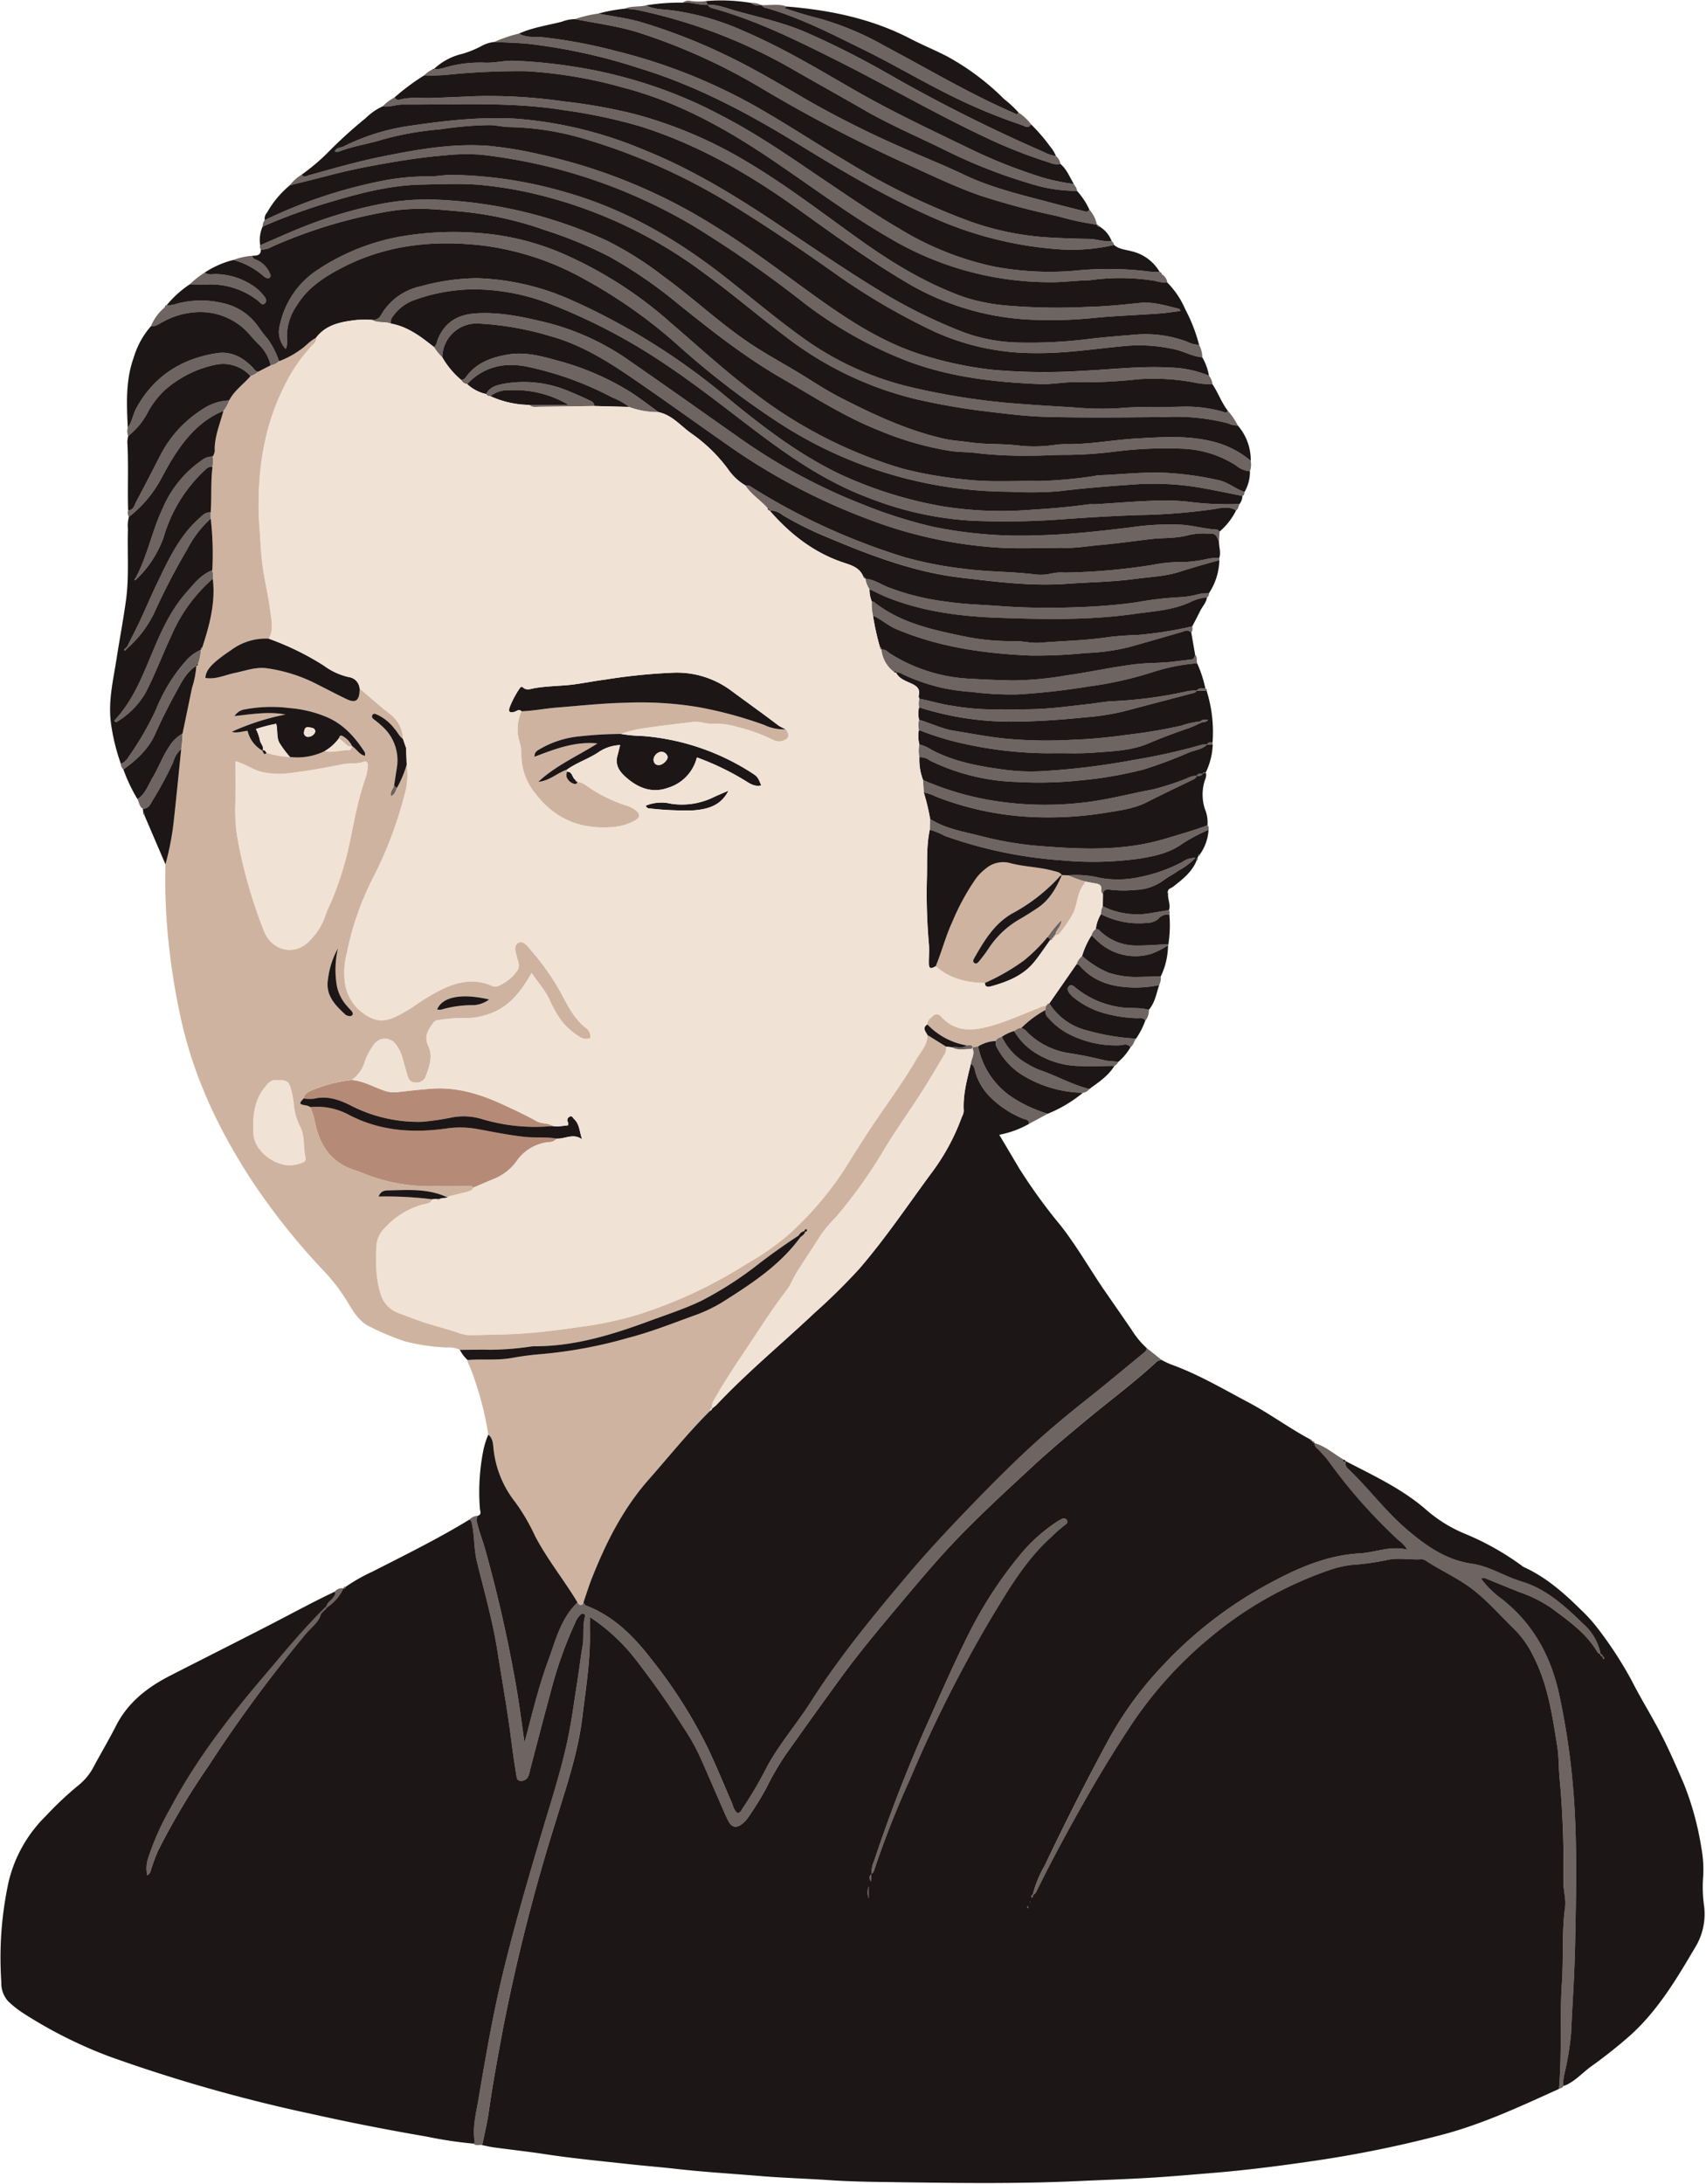
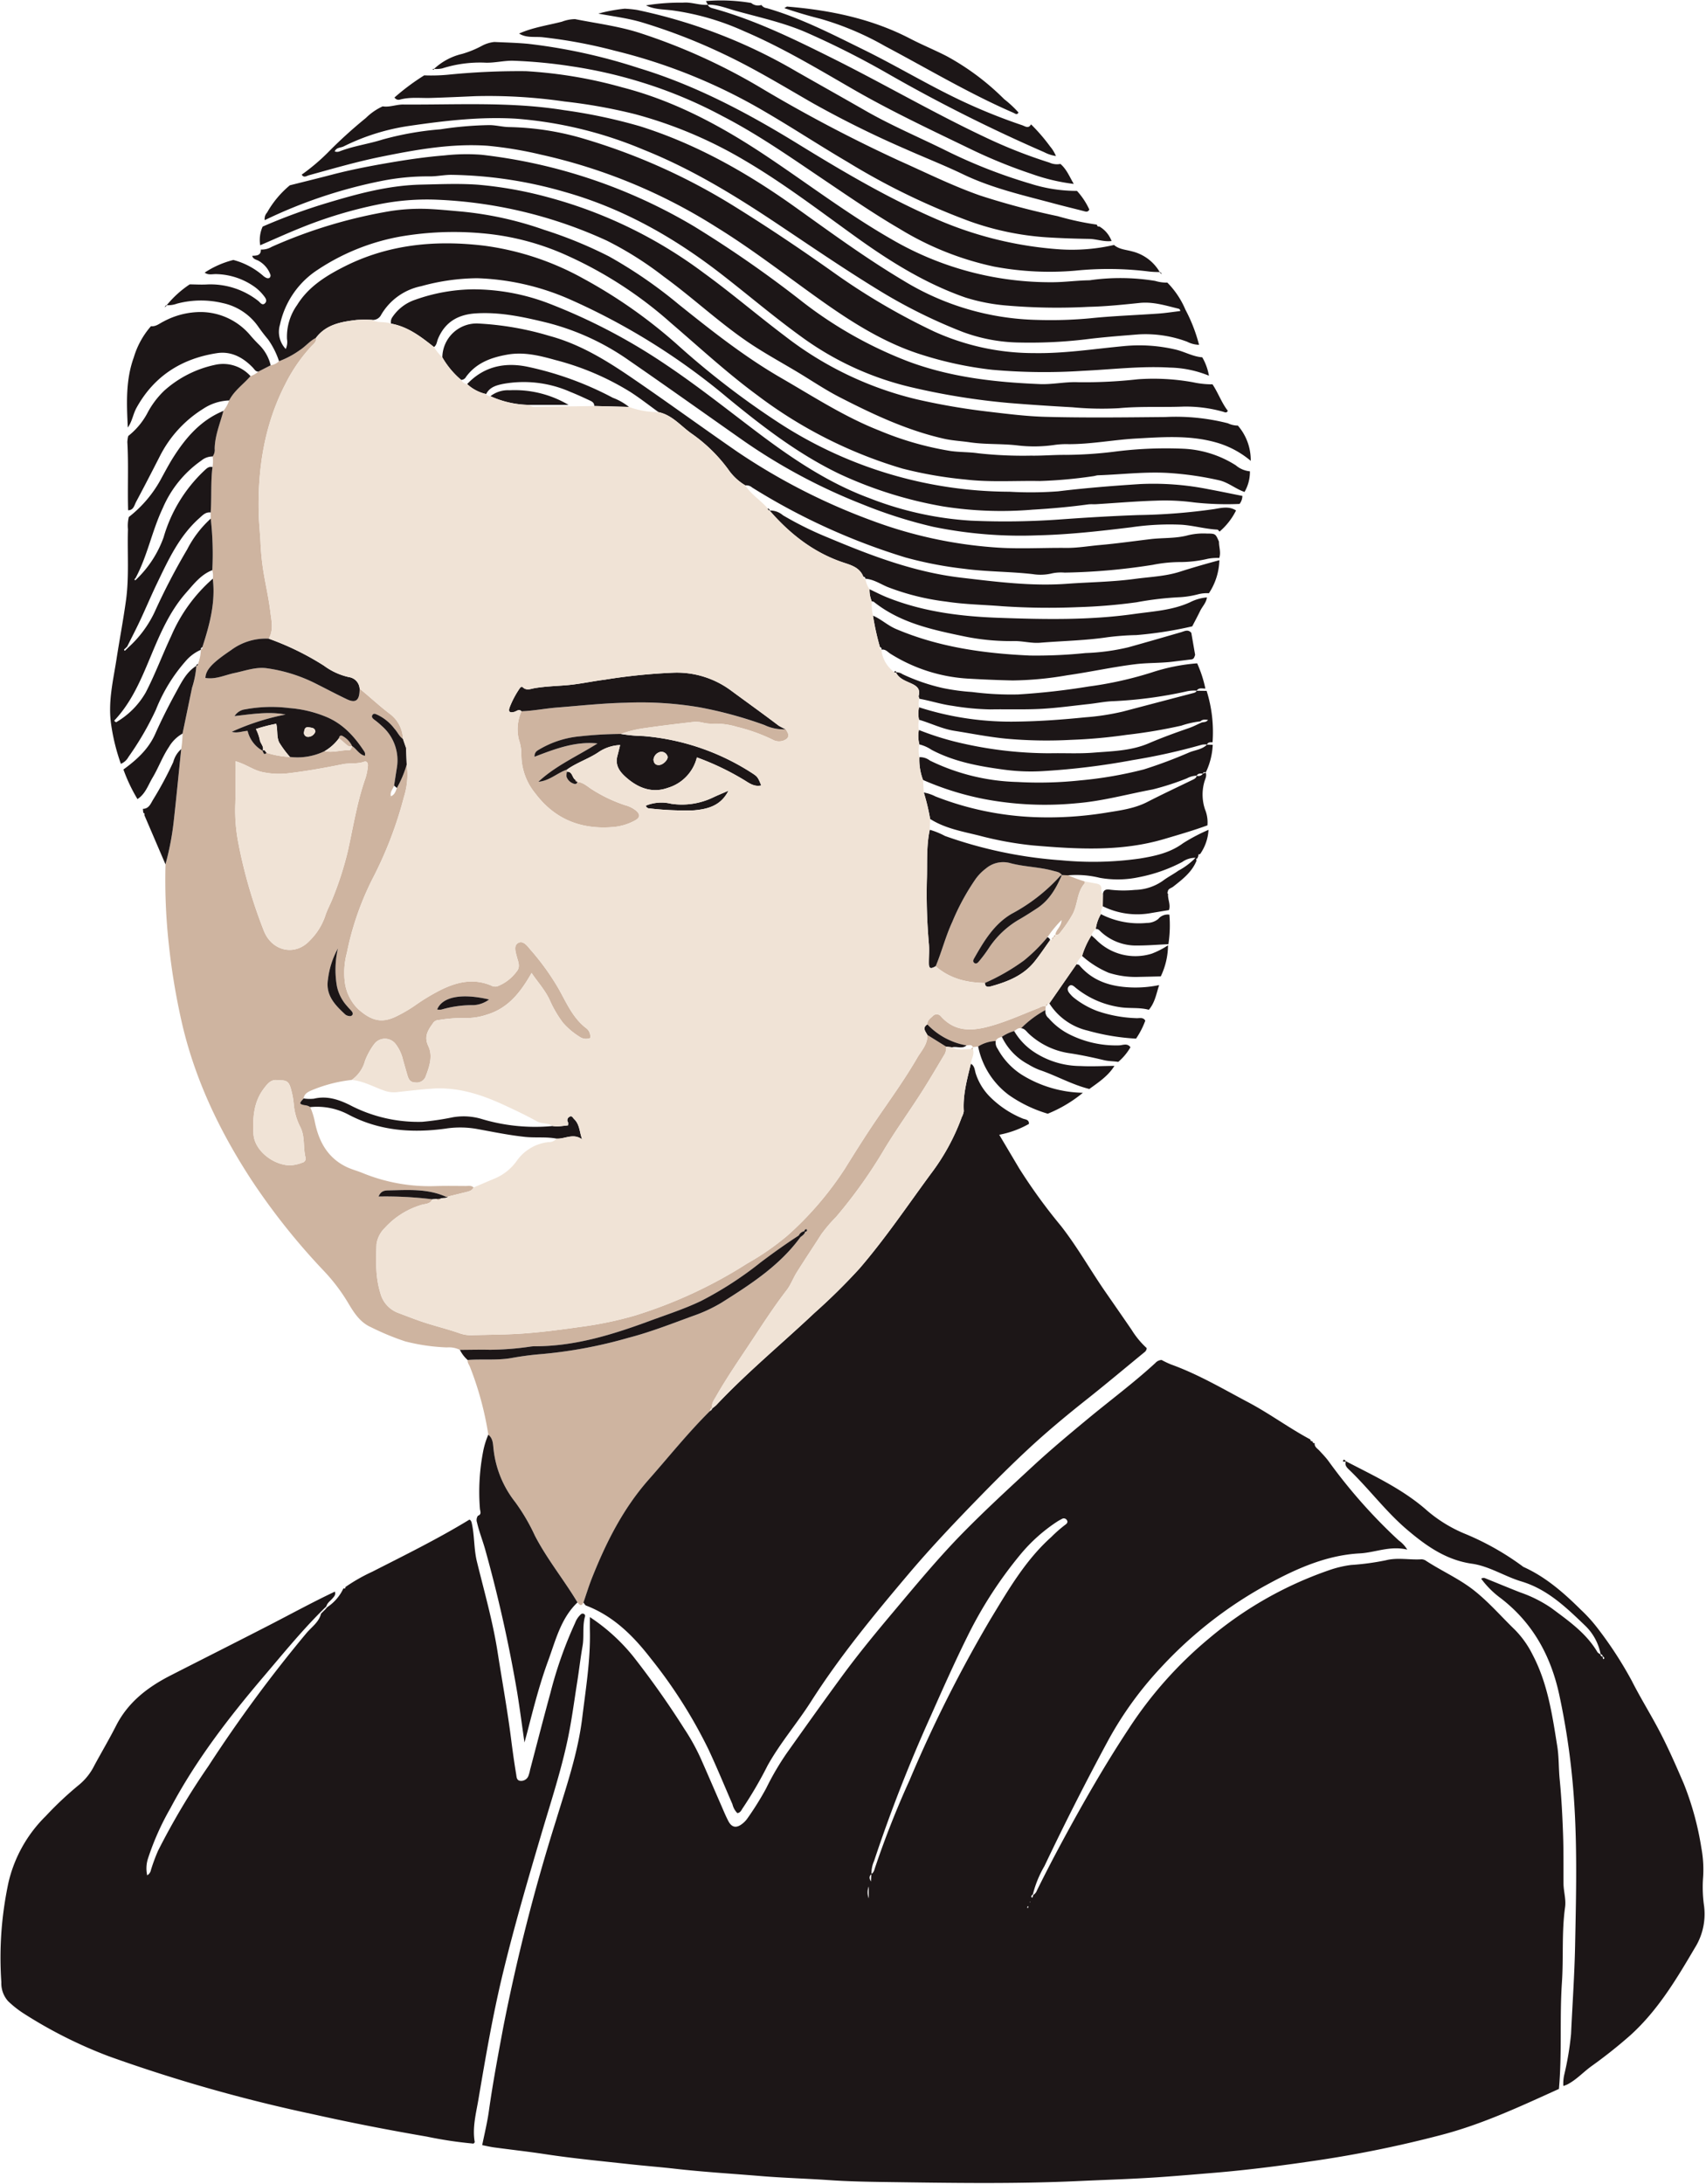
<svg xmlns="http://www.w3.org/2000/svg" data-name="Layer 1" height="425.4" preserveAspectRatio="xMidYMid meet" version="1.0" viewBox="-0.1 -0.1 332.4 425.4" width="332.4" zoomAndPan="magnify">
  <g id="change1_1">
-     <path d="M331.942,371.217a25.941,25.941,0,0,1-.23-5.34,22.914,22.914,0,0,0-.309-6.062,57.789,57.789,0,0,0-3.43-12.541c-1.562-3.63-3.141-7.247-5-10.733-1.668-3.133-3.54-6.159-5.144-9.323a75.926,75.926,0,0,0-6.8-10.414,29.371,29.371,0,0,0-3.107-3.4c-3.351-3.318-6.854-6.395-11.209-8.351a1.012,1.012,0,0,1-.16-.122,52.926,52.926,0,0,0-10.984-6.227,27.409,27.409,0,0,1-7.535-4.55c-4.71-4.2-10.384-6.8-15.9-9.675,0,.012-.006.023-.011.035a.578.578,0,0,0-.427-.35c-1.884-1.071-3.514-2.59-5.657-3.2l-.019-.013c-.006-.266-.159-.356-.4-.338l-.062-.039a.317.317,0,0,0-.344-.319c-4.144-2.211-7.935-5.035-12.07-7.224-4.957-2.624-9.814-5.5-15.129-7.406a18.7,18.7,0,0,1-1.8-.86l-2.892-2.309a16.621,16.621,0,0,1-2.93-3.543c-1.7-2.486-3.423-4.959-5.138-7.435-2.935-4.238-5.462-8.752-8.645-12.818a107.156,107.156,0,0,1-8.131-11.2c-1.279-2.157-2.56-4.313-3.89-6.553a18.7,18.7,0,0,0,5.783-2.113h0l3.668-1.984a26.3,26.3,0,0,0,6.844-4.076c-.53-.029-1.058-.068-1.581-.119a27.123,27.123,0,0,1-4.6-.835,27.123,27.123,0,0,0,4.6.835c.523.051,1.051.09,1.581.119a1.766,1.766,0,0,0,1.26-.744c1.807-1.306,3.68-2.541,4.889-4.5a1.555,1.555,0,0,0,.738-.771,10.8,10.8,0,0,0,2.383-2.852c.589-.415.674-1.157,1.091-1.684a15.974,15.974,0,0,0,1.8-3.5,3.051,3.051,0,0,0,.688-2.122c1.195-1.384,1.462-3.156,2.011-4.81a3.031,3.031,0,0,0,.315-1.687A14.342,14.342,0,0,0,227.482,184l.1-.087-.033-.13a24.061,24.061,0,0,0,.2-5.75,1.314,1.314,0,0,0-.085-.894c.366-1.079-.271-2.1-.176-3.167.032-.037.1-.089.09-.108a1.882,1.882,0,0,0-.15-.24c.025-.676.669-.737,1.056-1.042,1.818-1.432,3.663-2.834,4.562-5.088a.889.889,0,0,0,.16-.1.194.194,0,0,0-.008-.329q.1-.255.2-.51c.258.061.342-.063.316-.3a9.107,9.107,0,0,0,1.661-4.753c.037-.314.1-.635-.211-.864a6.629,6.629,0,0,0-.47-3.1,9.028,9.028,0,0,1-.158-5.269c.148-.615.558-1.21.288-1.895h0l.016-.033a13.935,13.935,0,0,0,1.36-5.394l-.036-.492c-.421.01-.874-.058-1.087.447h0c.212-.5.666-.437,1.087-.447a26.771,26.771,0,0,0-1.152-10.009c.068-.234.022-.4-.253-.441a23.573,23.573,0,0,0-1.6-4.914c-.172-.54.1-1.185-.392-1.648q-.373-2.148-.745-4.3a1.828,1.828,0,0,0,.185-1.266c.515-1,1.049-1.988,1.539-3,.428-.883,1.193-1.6,1.327-2.627a.815.815,0,0,0,.381-.825A12.192,12.192,0,0,0,237.482,109l-.025-.429c.368-1.068-.059-2.122-.055-3.184q.059-.978.116-1.957a12.941,12.941,0,0,0,3.213-4.113c.461-.3.457-.849.688-1.272a2.593,2.593,0,0,0,.549-1.561c.389-.123.38-.462.418-.775a7.785,7.785,0,0,0,1.054-4.024,4.107,4.107,0,0,0,.153-2.031,10.274,10.274,0,0,0-2.511-6.87,14.3,14.3,0,0,0-1.949-2.876c-1.232-1.584-1.88-3.507-2.989-5.163a3.189,3.189,0,0,0-.689-1.673,10.946,10.946,0,0,0-1.3-3.583,5.288,5.288,0,0,0-.629-2.436,31.194,31.194,0,0,0-2.657-6.85,16.816,16.816,0,0,0-3.517-5.261,2.222,2.222,0,0,0-1.121-1.649c-.015-.261-.2-.347-.4-.413h.028a8.561,8.561,0,0,0-5.4-4.028c-1.191-.334-2.5-.373-3.5-1.244a1.163,1.163,0,0,0-.48-.768,5.471,5.471,0,0,0-2.387-2.833c-.1-.18-.215-.335-.452-.318l-.022-.04a6.459,6.459,0,0,0-1.474-2.94,13.962,13.962,0,0,0-2.406-3.629h0c0-.55-.377-.923-.623-1.358-.8-1.342-1.369-2.839-2.6-3.893a2.517,2.517,0,0,0-.88-1.539,6.882,6.882,0,0,0-1.134-1.864,35.11,35.11,0,0,0-3.716-4.307,9.688,9.688,0,0,0-2.435-2.3,20.793,20.793,0,0,0-2.79-2.6,48.837,48.837,0,0,0-11.234-8.395c-2.317-1.187-4.738-2.173-7.048-3.374-7.553-3.929-15.685-5.585-24.075-6.271C151.587.586,149.92.97,148.277.9L148.213.88a3.907,3.907,0,0,0-1.945-.4,35.309,35.309,0,0,0-8.82-.372,10.925,10.925,0,0,1-2.984-.021,1.628,1.628,0,0,0-1.51.329,41.21,41.21,0,0,0-7.189.533c-1.362.351-2.822.075-4.152.643a32.113,32.113,0,0,0-5.136.958,23.937,23.937,0,0,0-4.529,1.075,7.4,7.4,0,0,0-2.537.491c-2.8.725-5.7,1.115-8.367,2.318a26.258,26.258,0,0,0-4.828,1.639,6.56,6.56,0,0,0-2.441.759A19.655,19.655,0,0,1,89.936,10.4a11.969,11.969,0,0,0-5.453,2.916.44.44,0,0,0-.305.113,5.716,5.716,0,0,0-1.623,1.15,44.226,44.226,0,0,0-5.79,4.308,8.951,8.951,0,0,0-2.3,1.731,11.361,11.361,0,0,0-3.281,2.268,89.4,89.4,0,0,0-7.5,6.826,39.7,39.7,0,0,1-4.993,4.2,8.282,8.282,0,0,0-2.318,2.079A19.052,19.052,0,0,0,51.93,41.3a1.8,1.8,0,0,0-.456,1.478,2,2,0,0,0-.4,1.252,6.323,6.323,0,0,0-.475,3.633.867.867,0,0,0,.137.832c.016,1.208-.863,1.178-1.689,1.221a13.643,13.643,0,0,0-3.673.807,18.169,18.169,0,0,0-5.586,2.458,17.671,17.671,0,0,0-2.917,2.3,20.23,20.23,0,0,0-4.478,4.054c.011,0,.022,0,.034,0a.464.464,0,0,0-.406.413,9.276,9.276,0,0,0-2.705,3.679A16.231,16.231,0,0,0,25.966,69.5c-1.616,4.448-1.392,9.056-1.17,13.663a2.662,2.662,0,0,0,.09,1.652A5.847,5.847,0,0,0,24.712,86c.254,4.423.019,8.85.15,13.273A1.879,1.879,0,0,0,25,100.588a7.113,7.113,0,0,0-.165,2.389c-.141,4.609.25,9.224-.382,13.831-.523,3.809-1.248,7.584-1.835,11.38-.66,4.272-1.712,8.409-1.052,12.852a39.207,39.207,0,0,0,1.891,7.621,1.468,1.468,0,0,0,.5,1.1,32.431,32.431,0,0,0,2.735,5.762c.326.648.36,1.459,1.058,1.9q.036.384.074.768c-.094.225.037.345.209.447q2.058,4.8,4.118,9.594a115.166,115.166,0,0,0,.651,15.642,131.525,131.525,0,0,0,2.363,14.435c2.506,11.415,7.432,21.761,13.8,31.494a129.736,129.736,0,0,0,14.015,17.584,35.661,35.661,0,0,1,4.736,6.229c1.129,1.913,2.343,3.828,4.474,4.76a49.9,49.9,0,0,0,6.674,2.763,38.169,38.169,0,0,0,8.122,1.175,4.841,4.841,0,0,1,2.536.477,6.478,6.478,0,0,0,1.5,1.969c-.07.507.255.881.436,1.305a62.307,62.307,0,0,1,3.592,13.25,2.183,2.183,0,0,1,.745,1.053,2.183,2.183,0,0,0-.745-1.053,15.826,15.826,0,0,0-.962,3.046,41.516,41.516,0,0,0-.668,11.382c.04.446.39,1.1-.389,1.352a2.4,2.4,0,0,0-1.649.741c-6.12,3.736-12.547,6.9-18.926,10.148a34.072,34.072,0,0,0-5.233,2.978c-.241-.079-.353.018-.356.263l-.049.016h0a1.715,1.715,0,0,0-1.662.628c-4.3,2.031-8.471,4.314-12.7,6.491-6.428,3.312-12.892,6.554-19.332,9.844-4.445,2.271-8.272,5.2-10.606,9.794-1.336,2.627-2.842,5.168-4.245,7.762a11.46,11.46,0,0,1-2.984,3.752,66.4,66.4,0,0,0-6.456,6.06,26.584,26.584,0,0,0-7.28,12.971,71.555,71.555,0,0,0-1.268,8.328,70.211,70.211,0,0,0-.116,11.073,5.214,5.214,0,0,0,1.317,3.684A19.9,19.9,0,0,0,4.471,392a89.039,89.039,0,0,0,16.659,8.38,306.615,306.615,0,0,0,39.9,11.308c7.3,1.634,14.645,3.058,22.016,4.324a79.863,79.863,0,0,0,9.122,1.369c.494.488,1.129.159,1.684.291.788.15,1.571.338,2.364.445,3.31.447,6.631.811,9.932,1.315,5.485.836,11.006,1.352,16.517,1.958,2.923.321,5.86.547,8.777.88,5.515.63,11.051.95,16.576,1.412,4.469.374,8.959.493,13.437.8,3.68.256,7.384.323,11.067.374,12.5.17,25,.391,37.5-.19,5.554-.258,11.11-.415,16.66-.821,3.335-.244,6.664-.525,10-.805,6.73-.565,13.413-1.445,20.09-2.433a226.535,226.535,0,0,0,23.938-4.918c8-2.084,15.445-5.574,22.932-8.965.318-.153.722-.176.876-.577a7.058,7.058,0,0,0,.748-.282c1.755-.892,3.076-2.362,4.642-3.51a94.442,94.442,0,0,0,7.7-6.113c5.347-4.851,9-10.979,12.6-17.107A12.407,12.407,0,0,0,331.942,371.217Z" fill="#f0e3d6" />
-   </g>
+     </g>
  <g id="change2_1">
-     <path d="M227.575,173.865c.008.019-.058.071-.09.108a.221.221,0,0,1-.06-.348A1.882,1.882,0,0,1,227.575,173.865Zm-134.7,45.9a18.757,18.757,0,0,0-6-.093c-6.59.925-13,.472-18.975-2.659a13.09,13.09,0,0,0-7.549-1.511,14.613,14.613,0,0,1,.856,2.654c.747,3.909,2.439,7.218,6.271,9.043.976.465,2.013.724,3,1.126a34.421,34.421,0,0,0,14.323,2.576c1.948-.063,3.9-.026,5.849-.017.522,0,1.086-.149,1.532.289,1.341-.57,2.678-1.151,4.025-1.71a10.021,10.021,0,0,0,4.357-3.431,8.7,8.7,0,0,1,6.217-3.7,1.965,1.965,0,0,0,1.6-.69c-2.047-.4-4.128-.125-6.2-.345C99.032,220.971,95.96,220.33,92.871,219.769Zm-31.809-5.9c2.519-.6,4.784.144,6.971,1.224a28.724,28.724,0,0,0,14.119,3.281,52.57,52.57,0,0,0,5.95-.879,12.253,12.253,0,0,1,5.549.3,36.251,36.251,0,0,0,13.9,1.4c-.907-.638-2.058-.356-3.042-.9-2.169-1.2-4.419-2.268-6.675-3.3-4.369-2-8.891-3.414-13.781-3.061-2.266.163-4.527.424-6.786.677a5.567,5.567,0,0,1-2.542-.31c-2.082-.721-4.031-1.872-6.288-2.059a27.842,27.842,0,0,0-7.934,2.075c-.708.318-1.318.668-1.436,1.516A7.761,7.761,0,0,0,61.062,213.868Z" fill="#b58b77" />
-   </g>
+     </g>
  <g id="change3_1">
-     <path d="M174,313.758c-3.458,4.106-6.871,8.25-10.048,12.577-3.614,4.924-7.154,9.9-10.693,14.88a52.929,52.929,0,0,0-4.077,6.943,58,58,0,0,1-3.617,5.812,4.885,4.885,0,0,1-1.11,1.159c-1.1.839-1.988.671-2.628-.533-.533-1.006-.962-2.068-1.419-3.112-1.318-3.013-2.612-6.037-3.947-9.043a40.748,40.748,0,0,0-3.212-5.815,171.5,171.5,0,0,0-9.986-14.145,36.982,36.982,0,0,0-8.439-7.654c0,1.062-.016,1.826,0,2.589.136,5.721-.795,11.34-1.485,16.993-.844,6.917-3.11,13.446-5.119,20.038a373.021,373.021,0,0,0-10.28,40.306c-1.006,5.4-2.026,10.792-2.788,16.224-.318,2.268-.857,4.464-1.309,6.691-.555-.132-1.19.2-1.684-.291.082-.1.247-.223.232-.31-.492-2.844.266-5.611.729-8.345,1.387-8.186,2.788-16.376,4.741-24.454,2.254-9.324,4.951-18.526,7.674-27.721,1.751-5.916,3.673-11.791,4.956-17.83.791-3.728,1.28-7.52,1.877-11.288.366-2.313.626-4.645,1.032-6.951.339-1.924-.069-3.9.49-5.8a.417.417,0,0,0-.265-.481.489.489,0,0,0-.555.1,4.191,4.191,0,0,0-1.114,1.656,79.694,79.694,0,0,0-4.816,13.648c-1.366,4.978-2.645,9.979-3.962,14.97a6.913,6.913,0,0,1-.314,1.161,1.518,1.518,0,0,1-1.6.986c-.726-.08-.714-.786-.791-1.251-.373-2.244-.69-4.5-.976-6.755-.723-5.712-1.757-11.376-2.646-17.062-.933-5.974-2.6-11.774-4.032-17.628-.594-2.424-.454-4.932-.976-7.359-.073-.341-.134-.653-.475-.823a2.4,2.4,0,0,1,1.649-.741,1.435,1.435,0,0,0-.183,1.313c.435,1.9,1.176,3.708,1.68,5.574a273.952,273.952,0,0,1,6.167,27.629c.5,3.107.907,6.229,1.4,9.644.254-.934.436-1.57.6-2.211,1.19-4.608,2.364-9.223,4.009-13.694,1.472-4,2.465-8.262,5.722-11.373.378.509.759.841,1.161.021.171.2.3.5.518.588,5.355,2.045,9.23,5.938,12.625,10.33a94.95,94.95,0,0,1,11.206,17.656c1.651,3.525,3.129,7.13,4.681,10.7A3.668,3.668,0,0,0,143.56,353c.644-.083.808-.644,1.111-1.061a77.559,77.559,0,0,0,4.767-8.177c2.456-4.415,5.773-8.251,8.48-12.5,5.614-8.8,12.225-16.821,18.95-24.773,4.43-5.237,9.14-10.192,13.92-15.1,3.048-3.127,6.142-6.206,9.335-9.18,3.684-3.43,7.557-6.644,11.5-9.772,3.838-3.04,7.585-6.195,11.376-9.295a1.064,1.064,0,0,0,.323-.705l2.892,2.309a1.756,1.756,0,0,0-1.225.6c-4.154,3.819-8.687,7.18-13.03,10.771-3.671,3.035-7.325,6.083-10.828,9.32-4.586,4.239-9.186,8.463-13.566,12.915C182.766,303.244,178.41,308.524,174,313.758Zm88.135-29.283c-.008.02-.011.038-.017.058.008,0,.02,0,.027.007ZM66.876,51.87c8.685-4.42,17.949-5.265,27.439-4.112a54.436,54.436,0,0,1,19.2,6.371,97.5,97.5,0,0,1,18.57,13.086,160.65,160.65,0,0,0,19.8,15.17A82.863,82.863,0,0,0,196.6,95.666a71.626,71.626,0,0,0,9.476-.081c5.322-.649,10.659-1.07,16-1.414a54.661,54.661,0,0,1,13.4,1.028c2.169.4,4.328.854,6.491,1.283.389-.123.38-.462.418-.775-1.72-.581-3.118-1.838-4.921-2.265a61.447,61.447,0,0,0-9.124-1.376c-4.834-.4-9.656.233-14.484.395-.33.011-.655.147-.986.18a89.526,89.526,0,0,1-10.394.939c-4.831-.087-9.666.272-14.5-.3a78.979,78.979,0,0,1-12.259-2.13A88.371,88.371,0,0,1,147.452,76.87c-5.905-4.341-11.273-9.316-16.828-14.074a79.408,79.408,0,0,0-20.2-13.115,50.416,50.416,0,0,0-16.658-4.355,61.262,61.262,0,0,0-15.658.609,42.761,42.761,0,0,0-16.825,6.854A16.965,16.965,0,0,0,54.45,63.132a4.838,4.838,0,0,0,1.127,4.736,3.311,3.311,0,0,0,.241-1.932A10.622,10.622,0,0,1,57.791,59.3C59.965,55.78,63.312,53.684,66.876,51.87ZM52.849,47.961a95.565,95.565,0,0,1,23.235-6.976,38.264,38.264,0,0,1,6.8-.412c2.31.08,4.672.329,7,.529a67.765,67.765,0,0,1,16.049,3.556,83.467,83.467,0,0,1,12.646,5.186A89.51,89.51,0,0,1,132.164,59.2c6.4,5.121,12.8,10.19,19.93,14.306,6.278,3.624,12.349,7.585,19.15,10.253a61.068,61.068,0,0,0,13.877,3.974c1.8.252,3.611.185,5.4.449a79.426,79.426,0,0,0,10.237.457c2.256.039,4.556-.172,6.833-.147a80.944,80.944,0,0,0,9.23-.6,78.5,78.5,0,0,1,13.646-.6,20.739,20.739,0,0,1,10.242,3.245,4.856,4.856,0,0,0,2.728,1.148,4.1,4.1,0,0,0,.154-2.031,18.032,18.032,0,0,0-6.881-3.62c-5.084-1.409-10.275-1.015-15.421-.73-4.4.244-8.766,1.111-13.2,1.1a16.227,16.227,0,0,0-2.611.132,27.411,27.411,0,0,1-7.435.1c-3.071-.352-6.159-.141-9.224-.6-1.648-.244-3.337-.318-4.967-.685-7.2-1.62-13.819-4.735-20.332-8.078-2.445-1.254-4.76-2.768-7.1-4.214-3.656-2.256-7.463-4.254-11.016-6.692-5.654-3.882-10.658-8.587-16.2-12.61a66.829,66.829,0,0,0-11.055-6.979,87.867,87.867,0,0,0-33.414-7.993,47.348,47.348,0,0,0-11.194.945,85.024,85.024,0,0,0-14.819,4.454C55.984,45.274,53.3,46.5,50.6,47.664a.869.869,0,0,0,.136.832A3.859,3.859,0,0,0,52.849,47.961Zm54.145,17.37c5.872,1.589,10.974,4.712,15.915,8.084,6.933,4.732,13.719,9.679,20.626,14.448a121.566,121.566,0,0,0,26.5,13.517,85.669,85.669,0,0,0,23.489,5.115c4.679.373,9.41.067,14.117.112,2.224.021,4.407-.368,6.608-.562,3.265-.289,6.516-.749,9.77-1.14,2.461-.3,4.974-.1,7.387-.767a12.852,12.852,0,0,1,3.6-.328c1.717.014,1.717.008,2.4,1.575q.059-.978.116-1.957c-.141-.133-.278-.376-.426-.384-2.346-.12-4.62-.785-6.953-.952a51.31,51.31,0,0,0-9.831.5c-6.046.735-12.086,1.425-18.185,1.564A84.636,84.636,0,0,1,181.74,102.5a91.48,91.48,0,0,1-13.782-4.38,112.393,112.393,0,0,1-23.376-12.51c-7.36-5.166-14.685-10.383-22.087-15.489A48.51,48.51,0,0,0,106.308,62.7c-4.509-1.093-9-2.065-13.69-1.769-3.465.218-6,1.672-7.377,4.956-.227.54-.233,1.21-.783,1.6A10.093,10.093,0,0,0,86.086,69.5a6.685,6.685,0,0,1,7.088-6.588A58.639,58.639,0,0,1,106.994,65.331Zm-30.858-33.8c3.43-.579,6.864-1.078,10.346-1.355a38.886,38.886,0,0,1,7.221-.131,103.906,103.906,0,0,1,41.425,13.945,224.684,224.684,0,0,1,21.3,14.831,80.678,80.678,0,0,0,20.461,11.488c8.279,3.082,16.885,4.044,25.621,4.4,2.494.1,4.935-.472,7.427-.369a92.559,92.559,0,0,0,11.647-.568,43.169,43.169,0,0,1,10.775.582,17.235,17.235,0,0,0,3.783.4,3.189,3.189,0,0,0-.689-1.673,21.156,21.156,0,0,0-7.631-1.581c-5.639-.33-11.25.363-16.874.628a114.693,114.693,0,0,1-17.717-.2A71.411,71.411,0,0,1,179.5,68.986c-7.478-2.343-13.962-6.529-20.269-11.032-6.557-4.682-12.929-9.622-19.807-13.855a107.246,107.246,0,0,0-34.08-14.073,75.126,75.126,0,0,0-10.494-1.743c-7.03-.472-13.894.763-20.736,2.153-4.734.961-9.367,2.313-14.019,3.594-.488.134-.993.565-1.408-.121a8.282,8.282,0,0,0-2.318,2.079c2.722-.685,5.45-1.351,8.165-2.062C68.361,32.924,72.242,32.186,76.136,31.528Zm30.65,27.451A113.692,113.692,0,0,1,129.756,71c6.022,4.037,11.7,8.551,17.478,12.922,6.875,5.2,13.965,10.01,22.135,13.022a65.014,65.014,0,0,0,19.743,4.358,149.387,149.387,0,0,0,17.106-.222c5.137-.375,10.3-.686,15.446-.868a115.851,115.851,0,0,0,14.812-1.164c1.364-.224,2.893-.629,4.255.269.461-.3.457-.849.688-1.272a58.517,58.517,0,0,1-8.843-.29,42.527,42.527,0,0,0-7.426-.349c-3.881.113-7.755.452-11.632.689-.537.032-1.082-.028-1.612.044-3.58.487-7.194.812-10.781,1.019a72.434,72.434,0,0,1-17.463-.628,80.12,80.12,0,0,1-20.095-6.281c-8.067-3.853-15.1-9.281-21.942-14.9a129.079,129.079,0,0,0-30.838-19.208,48.614,48.614,0,0,0-17.921-4.056A42.131,42.131,0,0,0,81.96,55.636,11.719,11.719,0,0,0,74.169,61.2,1.786,1.786,0,0,1,72.4,62.2c1.143.68,2.505.249,3.689.728a1.621,1.621,0,0,1,.2-1.158,8.649,8.649,0,0,1,4.544-3.5A34.672,34.672,0,0,1,92.057,56.25,41.317,41.317,0,0,1,106.786,58.979ZM82.008,35.854c3.682-.079,7.332-.243,11.024.021a77.393,77.393,0,0,1,13.81,2.486A89.251,89.251,0,0,1,137.07,53.094c5.375,3.9,10.423,8.228,15.728,12.227A67.265,67.265,0,0,0,178.55,77.68,129.689,129.689,0,0,0,192.2,80.04c3.79.443,7.592.938,11.387,1.039,7.792.209,15.594.107,23.391.035a41.065,41.065,0,0,1,12.162,1.22,4.616,4.616,0,0,0,1.946.448,14.3,14.3,0,0,0-1.949-2.876c-.278.524-.642.238-1.025.144a26.96,26.96,0,0,0-7.549-.972c-4.22.168-8.44-.084-12.67.314a60.943,60.943,0,0,1-9.034-.18c-4.146-.229-8.28-.5-12.42-.841a135.02,135.02,0,0,1-18.615-2.977,59.116,59.116,0,0,1-21.659-9.828c-5.447-3.926-10.546-8.286-15.848-12.39-9.2-7.118-19.167-12.749-30.483-15.932a83.289,83.289,0,0,0-21.96-3.3c-1.4-.011-2.8.306-4.2.3a45.948,45.948,0,0,0-9.386.881,94.635,94.635,0,0,0-22.814,7.653,2,2,0,0,0-.4,1.252A112.772,112.772,0,0,1,63.719,39.4C69.677,37.611,75.673,35.99,82.008,35.854Zm-3.55-15.6c10.462.073,20.934-.582,31.359,1.1a104.145,104.145,0,0,1,14.728,3.117c11.007,3.455,20.906,9.063,30.257,15.735,6.94,4.952,13.809,9.991,21.16,14.364A51.99,51.99,0,0,0,201.889,62.2a83.2,83.2,0,0,0,10.454-.313c4.4-.461,8.822-.6,13.233-.914,1.436-.1,2.863-.327,4.283-.495a.451.451,0,0,0-.392-.473c-2.466-.6-4.888-1.376-7.5-1.108-3.328.342-6.667.694-10.006.763a115.719,115.719,0,0,1-16.1-.271,36.736,36.736,0,0,1-7.864-1.547c-7.692-2.682-14.531-6.92-21.1-11.628-7.2-5.163-14.233-10.571-21.9-15.069a85.081,85.081,0,0,0-21.454-9.036,104.388,104.388,0,0,0-13.625-2.439A102.76,102.76,0,0,0,92.48,18.63c-2.881.13-5.761.256-8.644.345-2,.062-4.031-.22-6.016.321a.921.921,0,0,1-1.055-.412,8.951,8.951,0,0,0-2.3,1.731C75.824,20.825,77.109,20.247,78.458,20.256Zm-12.326,9.1c2.7-1.037,5.584-1.408,8.331-2.285a60.057,60.057,0,0,1,11.255-1.982,69.42,69.42,0,0,1,9.6-.821c1.286.026,2.512.366,3.793.386a54.477,54.477,0,0,1,14.64,2.3,119.651,119.651,0,0,1,29.3,13.183c6.5,4.035,12.861,8.3,19.107,12.726a128.01,128.01,0,0,0,19.758,11.615A47.034,47.034,0,0,0,201.4,68.668c5.861.1,11.625-.815,17.419-1.356a30.86,30.86,0,0,1,10.148.669c1.76.417,3.354,1.37,5.187,1.506a5.288,5.288,0,0,0-.629-2.436,5.31,5.31,0,0,1-2.319-.6,23.219,23.219,0,0,0-9.481-1.429c-3.133.254-6.275.49-9.391.857a92.041,92.041,0,0,1-13.638.733,33,33,0,0,1-11.209-2.064,102.3,102.3,0,0,1-15.532-7.623c-7.069-4.276-13.884-8.955-20.75-13.536-8.24-5.5-16.63-10.619-25.848-14.306a79.679,79.679,0,0,0-24.881-6.067c-7.007-.42-13.92.394-20.824,1.4a42.426,42.426,0,0,0-12.8,4c-.578.288-1.415.172-1.736.975A1.319,1.319,0,0,0,66.132,29.358ZM87.731,14.4a139.067,139.067,0,0,1,14.654-.634,88,88,0,0,1,18.766,3.155c10.23,2.641,19.331,7.552,28.021,13.345,8.151,5.433,15.955,11.383,24.481,16.258a61.442,61.442,0,0,0,31.494,8.342c2.33-.019,4.671-.347,7.017-.376a3.638,3.638,0,0,0,.4-.054,41.97,41.97,0,0,1,12.415.176,7.653,7.653,0,0,0,2.371.331,2.222,2.222,0,0,0-1.121-1.649l-.43-.414a17.5,17.5,0,0,1-1.947-.091,63.607,63.607,0,0,0-14.481-.172,58.506,58.506,0,0,1-15.8-.8,58.726,58.726,0,0,1-18.421-7.371c-5.059-2.944-9.862-6.262-14.71-9.526-6.459-4.349-12.825-8.828-19.789-12.415a88.366,88.366,0,0,0-15.567-6.522,91.325,91.325,0,0,0-13.9-3.18A96.02,96.02,0,0,0,99.8,11.725c-1.745-.018-3.447.421-5.208.385a24.331,24.331,0,0,0-8.531,1.113,5.444,5.444,0,0,1-1.537.1c-.089.114-.178.227-.347.1a5.716,5.716,0,0,0-1.623,1.15A35.155,35.155,0,0,0,87.731,14.4Zm-3.268-1.068h.062l.017-.02ZM225.781,52.86l.017.017h.06ZM147.576,16.67a287.584,287.584,0,0,0,27.576,14.55c5.2,2.317,10.309,4.865,15.7,6.754A145.038,145.038,0,0,0,205.982,42a54.969,54.969,0,0,0,7.636,1.648,6.459,6.459,0,0,0-1.474-2.94c-.286.6-.745.395-1.2.276-1.877-.484-3.764-.936-5.637-1.438-6.011-1.613-12.092-2.974-17.761-5.7-3.684-1.769-7.5-3.261-11.234-4.926a197.364,197.364,0,0,1-18.2-9.017c-5.755-3.313-11.433-6.771-17.457-9.59a112.169,112.169,0,0,0-15.739-6.08c-2.761-.817-5.618-1.15-8.435-1.686a23.937,23.937,0,0,0-4.529,1.075c4.194.837,8.459,1.364,12.547,2.674A116.5,116.5,0,0,1,147.576,16.67Zm-23.185-3.505c11.07,3.356,21.21,8.754,31.013,14.778,9.049,5.561,18.177,10.94,27.99,15.078a72.7,72.7,0,0,0,23.177,5.449,36.628,36.628,0,0,0,10.388-.864,1.163,1.163,0,0,0-.48-.768c-1.5.191-2.918-.392-4.393-.414-2.814-.041-5.619-.139-8.433-.317a55.461,55.461,0,0,1-14.706-3.07,135.037,135.037,0,0,1-23.882-11.578c-5.442-3.19-10.717-6.661-16.174-9.838A108.073,108.073,0,0,0,119.719,9.783a97.012,97.012,0,0,0-14.2-2.643c-1.47-.129-3.092.169-4.473-.706a26.258,26.258,0,0,0-4.828,1.639c2.206.1,4.407.154,6.617.361A109.643,109.643,0,0,1,124.391,13.165Zm30.634.629c4.49,2.558,9,5.083,13.479,7.652,4.958,2.842,10.214,5.08,15.333,7.592a102.064,102.064,0,0,0,16.827,6.633,29.718,29.718,0,0,0,9.075,1.407c0-.55-.378-.923-.624-1.358a37.929,37.929,0,0,1-8.2-1.944A99.766,99.766,0,0,1,189.361,29.1c-7.855-3.8-15.762-7.5-23.329-11.868-6.916-3.993-13.77-8.1-21.139-11.248a50.532,50.532,0,0,0-14.037-4.066c-1.7-.2-3.488-.165-5.09-.968-1.363.351-2.823.075-4.153.643a23.8,23.8,0,0,1,2.395.24A103.14,103.14,0,0,1,155.025,13.794Zm82.433,94.775a9.505,9.505,0,0,0-2.2.149,23.771,23.771,0,0,1-5.568.646,27.48,27.48,0,0,0-5.186.541,121.366,121.366,0,0,1-17.168,1.513,8.5,8.5,0,0,0-2.4.134,9.574,9.574,0,0,1-3.8.162c-4.451-.513-8.937-.446-13.391-1.045a74.845,74.845,0,0,1-11.4-2.194,125.285,125.285,0,0,1-29.92-13.642,1.688,1.688,0,0,0-1.3-.4c1.15,1.789,3,2.894,4.367,4.473.213.066.392.164.418.412a3.74,3.74,0,0,1,2.55.92,66.6,66.6,0,0,0,8.833,4.365c8.369,3.517,16.8,6.73,25.921,7.793,6.851.8,13.656,1.692,20.607,1.185,4.408-.321,8.841-.357,13.232-.952,2.917-.394,5.895-.49,8.718-1.385,2.557-.812,5.132-1.549,7.721-2.246ZM149.905,99.34a.142.142,0,0,0,0-.022c-.016,0-.03,0-.046,0Zm25.865,31.882a38.057,38.057,0,0,0,7.767,2.672,41.367,41.367,0,0,0,5.754.781,59.48,59.48,0,0,0,9,.474,136.7,136.7,0,0,0,13.728-1.545,71.906,71.906,0,0,0,12.305-2.743,37.342,37.342,0,0,1,8.828-1.768c-.172-.54.1-1.185-.392-1.648-.148.363-.2.807-.711.87-1.194.149-2.39.288-3.584.438-2.464.309-4.968.2-7.411.507-4.442.549-8.828,1.528-13.262,2.155a65.765,65.765,0,0,1-10.59,1c-2.882-.061-5.755-.185-8.635-.352a31.875,31.875,0,0,1-15.158-4.836c-.543-.335-.992-.964-1.774-.8a6.24,6.24,0,0,0,2.491,4.373c.164-.249.3-.245.4.037A2.226,2.226,0,0,1,175.77,131.222Zm-1.242-.379-.006-.012c-.026,0-.049,0-.075,0Zm-.037-8.439c8.34,3.544,17.116,4.758,26.07,5.165a93.892,93.892,0,0,0,10.848-.485,41.825,41.825,0,0,0,8.342-1.124c3.422-.952,6.834-1.941,10.246-2.929.7-.2,1.385-.633,2.018.117a1.828,1.828,0,0,0,.185-1.266,76.238,76.238,0,0,1-10.872,1.7,52.464,52.464,0,0,0-5.6.414c-4.371.651-8.783.719-13.173,1.078-1.688.138-3.332-.339-5-.325a44.874,44.874,0,0,1-9.573-.87c-6.3-1.311-12.618-2.605-17.836-6.777-.092-.074-.257-.056-.388-.081a9.994,9.994,0,0,0,.23,2.77C171.592,120.49,172.861,121.712,174.491,122.4Zm60.956-6.973a7.017,7.017,0,0,0-1.993.176,18.059,18.059,0,0,1-3.554.591,62.961,62.961,0,0,0-8.567,1,106.4,106.4,0,0,1-11.383.945,135.178,135.178,0,0,1-14.883-.188c-3.6-.293-7.217-.34-10.8-.892a47.417,47.417,0,0,1-11.46-2.857c-1.4-.594-2.708-1.488-4.293-1.6a4.906,4.906,0,0,0,.8,2.059c1.154.538,2.285,1.132,3.464,1.6,6.989,2.8,14.368,3.708,21.786,3.969,8.765.308,17.555.491,26.288-.744,3.695-.523,7.455-.7,10.941-2.3a8.849,8.849,0,0,1,3.267-.932A.815.815,0,0,0,235.447,115.431Zm-.289,45.209c-2.764,1.011-5.586,1.823-8.409,2.658-8.437,2.5-16.971,1.977-25.526,1.258a67.714,67.714,0,0,1-10.638-1.945c-3.239-.8-6.565-1.377-9.455-3.216q-.036,1.048-.071,2.1a15.474,15.474,0,0,1,2.965,1.21,85.23,85.23,0,0,0,22.706,4.742,64.667,64.667,0,0,0,15.251-.348c2.974-.488,5.883-1.1,8.427-2.982a35.312,35.312,0,0,1,4.961-2.609C235.406,161.19,235.47,160.869,235.158,160.64ZM149.29,1.485c6.6,1.9,12.674,5.047,18.8,8.055,6.732,3.305,13.144,7.225,19.961,10.365a110.888,110.888,0,0,0,11,4.379c.581.2,1.244.752,1.737-.167a9.688,9.688,0,0,0-2.435-2.3c-.311.55-.657.2-1,.047-8.622-3.739-16.679-8.57-24.967-12.954a57.127,57.127,0,0,0-12.732-5.374c-2.268-.568-4.513-1.244-6.731-1.983-.4-.132.212-.216.287-.373C151.588.586,149.92.97,148.277.9A1.453,1.453,0,0,0,149.29,1.485ZM28.562,80.457a16.938,16.938,0,0,1,3.351-4.483,21.5,21.5,0,0,1,9.907-5.02,7.171,7.171,0,0,1,6.889,2.2,4.168,4.168,0,0,0,1.529-.877c-.555.006-.75-.446-1.073-.782-1.905-1.981-4.225-3.242-7-2.814-6.874,1.061-12.241,4.447-15.674,10.657-.682,1.235-.846,2.68-1.7,3.826a2.662,2.662,0,0,0,.09,1.652A14.147,14.147,0,0,0,28.562,80.457Zm3.159-17.922a15.321,15.321,0,0,1,7.339-1.867,12.709,12.709,0,0,1,9.554,4.475c.563.667,1.163,1.307,1.784,1.92a8.311,8.311,0,0,1,2.235,3.982,2.873,2.873,0,0,0,1.632-.8,15.916,15.916,0,0,0-2.141-4.251c-.691-.817-1.342-1.672-1.956-2.549a11.3,11.3,0,0,0-6.883-4.523,18.141,18.141,0,0,0-8.935.122,4.81,4.81,0,0,1-1.9.294l-.43.412a9.276,9.276,0,0,0-2.705,3.679C30.267,63.544,30.951,62.908,31.721,62.535Zm.668-3.2c.02,0,.038,0,.058,0l.021-.021ZM44.552,77.891a9.758,9.758,0,0,0-5.082,1.64,23.163,23.163,0,0,0-8.428,9.222c-1.521,2.978-3.056,5.949-4.63,8.9-.352.66-.479,1.617-1.55,1.624A1.879,1.879,0,0,0,25,100.588a23.617,23.617,0,0,0,6.449-7.736c.71-1.284,1.394-2.588,2.178-3.826,2.462-3.892,5.39-7.3,9.8-9.1A6.465,6.465,0,0,0,44.552,77.891Zm-6.4,51.68c-.013.008-.023.018-.036.026l0,.007Zm-8.008,13.257c1.249-2.811,2.646-5.564,4.129-8.26,1.011-1.837,1.956-3.787,3.843-4.971a.47.47,0,0,1,.356-.386,8.561,8.561,0,0,0,.552-2.754,8.261,8.261,0,0,0-3,2.254,32.282,32.282,0,0,0-5.751,9.413,58.166,58.166,0,0,1-5.353,9.208,2.986,2.986,0,0,1-1.47,1.329,1.468,1.468,0,0,0,.5,1.1C26.508,147.893,28.809,145.837,30.145,142.828Zm159.867,66.135a11.389,11.389,0,0,0,2.948,4.715,19.341,19.341,0,0,0,6.177,4.049c.49.211,1.3.16,1.239,1.056l3.668-1.984a26.048,26.048,0,0,1-7.568-3.636,15.609,15.609,0,0,1-6-9.457l-1.01.119c-.29-.59-.808-.348-1.265-.331-.852.759-1.89.127-2.81.374,1.168.693,2.439.294,3.667.344l.394-.348-.006.38c.386,1.011-.311,1.873-.388,2.82C189.806,207.481,189.8,208.29,190.012,208.963Zm22.136,3.016c-3.391-.836-6.428-2.6-9.715-3.71a12.652,12.652,0,0,1-2.155-1.072,11.793,11.793,0,0,1-5.174-5.379c-.479.159-.987.275-1.2.821a2.071,2.071,0,0,0,.379,1.51,13.864,13.864,0,0,0,4.71,5.063,23.422,23.422,0,0,0,11.9,3.511A1.766,1.766,0,0,0,212.148,211.979Zm5.627-5.269c-.923-.146-1.856-.117-2.786-.341-2.14-.517-4.3-.97-6.476-1.316a14.715,14.715,0,0,1-8.212-3.881c-.424-.41-.764-.961-1.442-1.018-.58-.138-.937.288-1.362.54a12.4,12.4,0,0,0,3.825,4.048,16.558,16.558,0,0,0,9.082,2.768c2.2.119,4.422-.01,6.633-.029A1.555,1.555,0,0,0,217.775,206.71Zm2.383-2.852c.589-.415.674-1.157,1.091-1.684a43.427,43.427,0,0,1-9.421-1.563,12.115,12.115,0,0,1-7.476-5.3.734.734,0,0,0-.308.077.523.523,0,0,1-.4.43l.006,0-.057.8a1.692,1.692,0,0,0,.635,1.589,13.13,13.13,0,0,0,4.08,3.165,20.2,20.2,0,0,0,9.643,2.125C218.679,203.459,219.547,203.009,220.158,203.858Zm5.907-13.8c-1.4.034-2.809.074-4.214.1a17.371,17.371,0,0,1-5.923-.8,18.685,18.685,0,0,1-5.195-3.287,3.8,3.8,0,0,0-1.091,1.612c.187.061.444.064.552.192,2.669,3.167,6.233,4.195,10.192,4.33a22.562,22.562,0,0,0,5.365-.462A3.022,3.022,0,0,0,226.065,190.058ZM29.7,155.681a68.656,68.656,0,0,0,3.965-7.38,5.041,5.041,0,0,1,1.544-2.513,22.759,22.759,0,0,0,.259-3.018,7.032,7.032,0,0,0-2.653,2.612c-1.268,1.882-2.029,4.037-3.188,5.972-.872,1.457-1.394,3.182-2.942,4.169.326.648.36,1.459,1.058,1.9C28.9,157.416,29.247,156.435,29.7,155.681Zm193.354,43a3.051,3.051,0,0,0,.688-2.122c-1.838-.5-3.75-.217-5.6-.506a17.714,17.714,0,0,1-8.58-3.72c-.373-.3-.9-.866-1.388-.36-.5.525-.142,1.124.3,1.592a4.925,4.925,0,0,0,.722.7,16.9,16.9,0,0,0,4.543,2.553,26,26,0,0,0,7.685,1.381C222,198.2,222.668,197.991,223.052,198.677ZM40.086,55.3A15.042,15.042,0,0,1,50.212,58.5c.356.273.775,1,1.313.467.559-.552.011-1.155-.339-1.6A8.69,8.69,0,0,0,49.6,55.834a13.385,13.385,0,0,0-7.49-2.547c-.779-.043-1.613.259-2.326-.3a17.671,17.671,0,0,0-2.917,2.3C37.94,55.29,39.015,55.352,40.086,55.3Zm187.5,128.61-.033-.13c-1.995.092-3.989.262-5.984.259a10.058,10.058,0,0,1-7.154-2.663c-.287-.27-.54-.613-1.012-.548a2.086,2.086,0,0,0-.843,1.248c.294.267.6.526.881.8A10.725,10.725,0,0,0,224.3,185.63,15.971,15.971,0,0,0,227.481,184Zm.077-6.774c-1.115.182-2.232.373-3.345.554a15.1,15.1,0,0,1-9.551-1.3,3.017,3.017,0,0,0-.36,1.543,16.137,16.137,0,0,0,8.967,1.712,3.456,3.456,0,0,0,2.214-.773,2.37,2.37,0,0,1,2.16-.838A1.314,1.314,0,0,0,227.661,177.14ZM51.8,54.015a.736.736,0,0,0,.573.022.583.583,0,0,0,.193-.713,5.085,5.085,0,0,0-2.146-2.556c-.474-.326-1.2-.328-1.373-1.051a13.643,13.643,0,0,0-3.673.807,14.379,14.379,0,0,1,5.765,3.048A2.6,2.6,0,0,0,51.8,54.015ZM65.145,309.869c.227.6-.166.97-.5,1.359-.419.482-1,.841-1.161,1.519h0l-.415.393c.067.065.136.13.205.195.124-.143.247-.288.37-.433a8.86,8.86,0,0,0,3.167-3.662A1.715,1.715,0,0,0,65.145,309.869ZM137.8.833c.254.564.818.638,1.311.777,8.066,2.262,15.557,5.933,23,9.645,9.974,4.974,19.612,10.6,29.706,15.359a96.31,96.31,0,0,0,12.536,4.946,3.518,3.518,0,0,0,2.158.267,2.517,2.517,0,0,0-.88-1.539,7.307,7.307,0,0,1-2.284-.748,311.223,311.223,0,0,1-30.6-15.374,167.335,167.335,0,0,0-15.649-7.9c-4.444-1.949-9.183-2.962-13.831-4.251-1.791-.5-3.543-1.247-5.46-1.19l-.36-.713a10.925,10.925,0,0,1-2.984-.021,1.628,1.628,0,0,0-1.51.329C134.6.258,136.165.962,137.8.833ZM148.213.88a3.907,3.907,0,0,0-1.945-.4A2.061,2.061,0,0,0,148.213.88Zm84.841,133.531a6.633,6.633,0,0,0-2.17.189,83.382,83.382,0,0,1-14.071,1.859c-1.591.049-3.173.386-4.762.558-3.115.337-6.226.774-9.35.939-3.276.173-6.566.045-9.849.106a49.834,49.834,0,0,1-7.368-.7c-2.2-.286-4.282-.988-6.445-1.371a3.335,3.335,0,0,0-.065,1.651,58.532,58.532,0,0,0,19.164,2.783c4.408-.057,8.824-.388,13.212-.831a47.093,47.093,0,0,0,7.326-1.119q6.791-1.789,13.584-3.569c.317-.083.653-.13.8-.487l1.947.024c.068-.234.022-.4-.253-.441C234.156,134.017,233.5,133.763,233.054,134.411Zm3.1,10.046c-.421.01-.874-.058-1.087.447a3.548,3.548,0,0,0-.986.03,119.185,119.185,0,0,1-13.5,3,139.481,139.481,0,0,1-17.3,2.129,39.123,39.123,0,0,1-7.821-.279c-4.868-.657-9.652-1.526-14.056-3.853a7.458,7.458,0,0,0-2.376-1.053,5.837,5.837,0,0,0,0,2.486,3.141,3.141,0,0,1,2.06.662,41.154,41.154,0,0,0,17.036,4.165,75.8,75.8,0,0,0,12.25-.308,77.524,77.524,0,0,0,12.432-2.15,92.152,92.152,0,0,0,8.834-3.309c1.151-.466,2.482-.557,3.424-1.5l1.125.03Zm-2.45,21.8c-.226-.027-.355.049-.316.3C233.65,166.619,233.734,166.5,233.708,166.257ZM27.815,158.191c-.094.225.037.345.209.447C28.092,158.425,28.057,158.259,27.815,158.191Zm205.228,9.3a.935.935,0,0,0,.161-.1.194.194,0,0,0-.009-.329C232.917,167.129,232.951,167.3,233.043,167.5Zm22.516,113.071a.317.317,0,0,0-.344-.319C255.218,280.473,255.314,280.6,255.559,280.566Zm.465.377c-.006-.266-.159-.356-.4-.338C255.651,280.841,255.761,280.983,256.024,280.943ZM66.856,309.225c.252.094.357-.013.357-.263C66.971,308.883,66.859,308.98,66.856,309.225ZM214.092,44.005c-.1-.18-.215-.335-.452-.318C213.666,43.971,213.841,44.042,214.092,44.005ZM169.7,364.875c0-.013,0-.025,0-.038-.01,0-.015.013-.025.018Zm35.052-65.649a26.385,26.385,0,0,1,2.722-2.385c.272-.183.541-.462.33-.841a.7.7,0,0,0-1.033-.261,9.774,9.774,0,0,0-.876.493,32.135,32.135,0,0,0-7.183,6.423,81.185,81.185,0,0,0-10.357,16.031c-2.5,5.055-4.793,10.208-7.081,15.363a291.292,291.292,0,0,0-11.061,28.28,5.9,5.9,0,0,0-.513,2.508c.455-.246.549-.731.683-1.151a179.431,179.431,0,0,1,6.72-17.032,261.44,261.44,0,0,1,15.823-31.463C196.374,309.515,199.708,303.733,204.75,299.226Zm-35.581,70.386v-2.325A3.261,3.261,0,0,0,169.169,369.612Zm.428-3.286c.03-.582.052-1,.074-1.419C169.252,365.275,169.222,365.7,169.6,366.326Zm.1-1.451-.026-.02,0,.052C169.682,364.9,169.686,364.886,169.7,364.875Zm30.462,6.229a1.889,1.889,0,0,0-.112.307c-.006.031.078.078.119.116a1.752,1.752,0,0,0,.107-.3C200.281,371.2,200.2,371.146,200.161,371.1Zm.367-.715.124-.06-.109-.084ZM33.1,352.033a52.114,52.114,0,0,0-4.35,9.727,6.248,6.248,0,0,0-.182,3.362,1.525,1.525,0,0,0,.733-1.055,34.009,34.009,0,0,1,1.4-3.771,141.251,141.251,0,0,1,9.78-16.427A270.272,270.272,0,0,1,59.6,317.964c1.013-1.2,2.45-2.144,2.859-3.818l-.2-.2c-3.874,3.91-7.348,8.169-10.911,12.356C44.506,334.342,38.071,342.666,33.1,352.033Zm29.559-38.488h0l-.4.4.2.2c.135-.136.271-.27.406-.4l-.116-.113.116.113c.136-.135.272-.269.407-.4l-.205-.194Q62.864,313.345,62.661,313.545ZM28.292,134.763c1.858-3.584,3.257-7.37,4.973-11.015a31.043,31.043,0,0,1,8.094-11.14,4.107,4.107,0,0,0-.1-1.662c-2.232.86-3.624,2.715-5.12,4.41-3.208,3.635-5.076,8.04-6.913,12.445s-3.661,8.808-7,12.363c-.107.114-.039.244.3.394A15.737,15.737,0,0,0,28.292,134.763Zm47.773,20.216c.729-.3.933-.973,1.164-1.628l-.544-.45C76.45,153.585,75.835,154.16,76.065,154.979Zm.007.038c0-.013,0-.025-.007-.038-.007,0-.011.008-.018.011Zm-.1.1a.272.272,0,0,0,.038-.067l-.134.082C75.91,155.132,75.956,155.14,75.973,155.121Zm.1-.1-.025-.027c-.011.022-.025.042-.036.064ZM39.051,126.424a.434.434,0,0,0,.276-.483C39.116,126.034,38.984,126.172,39.051,126.424ZM312.169,322.485h0a.379.379,0,0,0-.4-.409,10.381,10.381,0,0,0-2.994-5.565c-3.669-3.52-7.333-7.094-12.449-8.629-3.267-.98-6.223-2.967-9.64-3.453-5.042-.717-8.943-3.495-12.639-6.639-4.156-3.534-7.41-7.965-11.348-11.726-.431-.411-.811-.87-.582-1.531-.189-.068-.749.3-.421-.373-1.884-1.071-3.514-2.59-5.657-3.2-.07.728.535,1.038.929,1.466.589.642,1.193,1.259,1.722,1.964a103.908,103.908,0,0,0,13.695,15.487,6.339,6.339,0,0,1,1.7,1.819c-3.383-.805-6.238.573-9.259.734-6.265.335-12,2.812-17.436,5.749a80.939,80.939,0,0,0-21.375,16.568A69.38,69.38,0,0,0,215.9,338.716q-6.546,12.15-12.491,24.611a21.159,21.159,0,0,0-2.27,5.555h0a.439.439,0,0,0-.288.448c.006.061.139.109.214.163l.162-.537-.048-.04.048.04a1.77,1.77,0,0,0,.736-.924q2.463-4.967,5.1-9.844c3.968-7.328,8.106-14.543,12.7-21.507a78.389,78.389,0,0,1,15.727-17.7,73.274,73.274,0,0,1,23.34-13.263,21.106,21.106,0,0,1,4.3-1.029,49.993,49.993,0,0,0,6.765-.909c2.362-.6,4.672-.044,7-.2a1.705,1.705,0,0,1,.931.341c3.039,1.977,6.391,3.45,9.254,5.7,2.915,2.294,5.331,5.114,7.987,7.68a18.782,18.782,0,0,1,3.476,4.907c2.929,5.577,3.809,11.684,4.781,17.776.339,2.126.26,4.285.469,6.413.348,3.537.53,7.079.659,10.624.116,3.224.073,6.455.089,9.683.008,1.545.519,3.057.3,4.614-.686,4.867-.289,9.78-.619,14.673-.465,6.892.04,13.833-.585,20.735.318-.153.722-.176.876-.577a7.642,7.642,0,0,1,.176-2.192,58,58,0,0,0,1.323-7.9c.266-5.753.674-11.508.79-17.257.224-11.06.518-22.132-.617-33.184a142.561,142.561,0,0,0-2.467-15.645c-1.645-7.593-5.156-14.023-11.435-18.839a17.69,17.69,0,0,1-3.777-3.774.808.808,0,0,1,.861-.053c2.24.9,4.468,1.831,6.715,2.712a25.388,25.388,0,0,1,6.1,3.057c3.329,2.485,6.769,4.861,8.953,8.553.124.209.4.326.613.486h0a.377.377,0,0,0,.406.4c.038.174.075.349.113.523.075-.045.212-.087.215-.137A.387.387,0,0,0,312.169,322.485ZM102.655,71.322a63.425,63.425,0,0,1,16.693,6.07,11.233,11.233,0,0,1,3.087,1.76,16.789,16.789,0,0,0,5.76,1.011c-1.821-1.31-3.588-2.7-5.473-3.915A52.716,52.716,0,0,0,108.2,70.037c-3.061-.851-6.145-1.652-9.428-1.077-3.21.561-6.068,1.614-8.067,4.331a1.107,1.107,0,0,1-.95.6,1.483,1.483,0,0,0,1.162.808C94.162,71.256,98.243,70.414,102.655,71.322ZM24.211,126.639c.027.018.172-.142.262-.219l-.2-.2C24.105,126.343,23.968,126.479,24.211,126.639Zm.662-.618a21.826,21.826,0,0,0,5.117-6.851,126.915,126.915,0,0,1,6.374-12.261,21.044,21.044,0,0,1,4.59-6l-.012-1.2c-1-.133-1.576.545-2.23,1.126-3.908,3.478-6.03,8.114-8.23,12.692-1.157,2.408-2.193,4.873-3.326,7.291-.79,1.685-1.652,3.336-2.481,5h0c-.135.135-.271.269-.4.4.068.067.135.132.2.2Zm1.356-13.108c.027.018.168-.136.256-.211h0a21.243,21.243,0,0,0,5.281-8.142,28.807,28.807,0,0,1,7.812-12.89c.5-.452.929-1,1.718-.81a6.474,6.474,0,0,0,.035-2.065,3.445,3.445,0,0,0-2.219.809,21.7,21.7,0,0,0-7.509,9.26c-2.1,4.419-2.979,9.313-5.313,13.642h0C26.158,112.629,25.986,112.752,26.229,112.913Zm161.509,31.835a77.13,77.13,0,0,0,16.708,1.852c2.817-.061,5.647.107,8.449-.114,3.649-.288,7.38-.344,10.82-1.821,2.59-1.111,5.228-2.067,7.886-2.987.818-.283,1.592-.694,2.385-1.046-.062-.084-.126-.165-.193-.244a17.709,17.709,0,0,0-3.717.832,99.613,99.613,0,0,1-10.671,1.793,100.327,100.327,0,0,1-10.776.972,87.8,87.8,0,0,1-12.661-.223c-3.409-.33-6.744-1-10.109-1.533-2.4-.379-4.582-1.479-6.892-2.158a4.879,4.879,0,0,0-.029,1.992A55.784,55.784,0,0,0,187.738,144.748Zm47.544-4.644c-.6-.062-1.074-.141-1.489.284.067.079.131.16.192.242C234.373,140.478,234.868,140.639,235.282,140.1ZM168.5,112.583c0-.26-.17-.349-.391-.384C168.143,112.429,168.243,112.588,168.5,112.583Zm64.326,54.374a4.339,4.339,0,0,0-2.586.815,30.65,30.65,0,0,1-8.5,2.971,19.768,19.768,0,0,1-7.569.11,19.132,19.132,0,0,0-6.174-.489,25.285,25.285,0,0,0,3.245,1.2c.76.142,1.519.289,2.28.425.669.119,1.051.436.938,1.188a1.114,1.114,0,0,0,.329.885c.074-.953.723-1,1.44-.887a21.972,21.972,0,0,0,4.789.034,9.779,9.779,0,0,0,5.446-1.777c.958-.725,2.05-1.271,3.029-1.972A13.361,13.361,0,0,0,232.83,166.957Zm-31.124-7.909a69.914,69.914,0,0,0,13.593-.855c2.764-.447,5.6-.8,8.129-2.1,2.921-1.5,5.888-2.89,8.839-4.32.356-.172.714-.355.792-.8a1.014,1.014,0,0,0,1.211-.408l.548-.189.016-.033a.364.364,0,0,0-.572.212c-.452-.014-.921-.077-1.208.4a4.344,4.344,0,0,0-1.9.529,51.675,51.675,0,0,1-6.675,2.16c-4.914.915-9.738,2.269-14.763,2.68a63.519,63.519,0,0,1-17.95-.79,56.78,56.78,0,0,1-12.02-3.739l.153,2.451a7.956,7.956,0,0,1,2.27.762A59.246,59.246,0,0,0,201.706,159.048Zm-30.073-32.641c.1-.277-.051-.406-.285-.487C171.346,126.139,171.358,126.35,171.633,126.407ZM104.941,79.128c3.579-.037,7.159-.1,10.738-.154.029-.572-.376-.846-.8-1.043-1.271-.592-2.546-1.182-3.847-1.7a22.472,22.472,0,0,0-13.113-1.558c-1.33.272-2.614.625-3.3,1.974a.887.887,0,0,0,.839.424,5.525,5.525,0,0,1,3.709-1.155,20.6,20.6,0,0,1,11.51,2.848h-7.627C103.6,79.306,104.3,79.135,104.941,79.128Zm99.048,103.3a.933.933,0,0,1,.532.541.379.379,0,0,0,.341-.087.4.4,0,0,1,.324-.451.474.474,0,0,1,.362-.446l-.009-.02c.078-.992,1.157-1.567,1.2-2.874A22.2,22.2,0,0,0,203.989,182.424Zm1.2,0,0,0,0,0Z" fill="#6e6461" />
-   </g>
+     </g>
  <g id="change4_1">
    <path d="M180.58,201.455c.1,1.835-1.174,3.093-1.991,4.5-2.319,4-5.022,7.765-7.641,11.58-2.237,3.26-4.342,6.613-6.431,9.971a64.081,64.081,0,0,1-11.251,13.078,50.976,50.976,0,0,1-7.761,5.371,90.171,90.171,0,0,1-21.826,10.13A70.987,70.987,0,0,1,113.1,258.3c-3.9.553-7.8,1.077-11.746,1.335-3.219.211-6.427.19-9.639.305a6.943,6.943,0,0,1-2.536-.479c-2.15-.734-4.365-1.277-6.528-1.979-1.719-.558-3.4-1.225-5.1-1.865a5.6,5.6,0,0,1-3.523-3.831c-.987-3.149-.891-6.361-.765-9.571a5.449,5.449,0,0,1,1.617-3.169,15.607,15.607,0,0,1,7.054-4.464c.772-.272,1.784-.127,2.2-1.12a74.761,74.761,0,0,0-10.472-.541c.483-1.232,1.384-1.18,2.117-1.2,3.736-.084,7.5-.354,11.051,1.26.1.045.255-.035.384-.058,1.161-.286,2.323-.569,3.484-.859.582-.145,1.182-.268,1.472-.9-.445-.438-1.009-.286-1.531-.289-1.95-.009-3.9-.046-5.849.017a34.421,34.421,0,0,1-14.323-2.576c-.984-.4-2.021-.661-3-1.126-3.832-1.825-5.524-5.134-6.271-9.043a14.578,14.578,0,0,0-.856-2.653,2.105,2.105,0,0,0-1.112-.371c-1.061-.228-1.07-.362-.168-1.312.118-.848.728-1.2,1.436-1.516a27.842,27.842,0,0,1,7.934-2.075,6.66,6.66,0,0,0,2.591-3.726,13.352,13.352,0,0,1,1.723-3.166,2.617,2.617,0,0,1,4.226-.121,7.917,7.917,0,0,1,1.44,3.074c.3,1.029.584,2.063.89,3.091.223.75.563,1.335,1.508,1.338a1.855,1.855,0,0,0,1.99-1.067c.739-1.951,1.5-4.036.552-6.026-.924-1.945.026-3.2,1-4.573a1.384,1.384,0,0,1,1.057-.494,28.1,28.1,0,0,1,5-.387,12.491,12.491,0,0,0,4.349-.654c4.165-1.249,6.583-4.364,8.716-8.12,1.231,1.82,2.686,3.386,3.569,5.353a22.14,22.14,0,0,0,2.54,4.326,14.119,14.119,0,0,0,3.206,2.72,2.182,2.182,0,0,0,2.119.264,2.072,2.072,0,0,0-.672-1.821c-2.656-1.959-3.9-4.919-5.429-7.655a47.629,47.629,0,0,0-5.5-7.663c-.628-.735-1.423-1.894-2.4-1.395s-.554,1.749-.292,2.757c.243.933.747,1.921-.082,2.865a8.45,8.45,0,0,1-3.8,2.87,1.7,1.7,0,0,1-1.169-.195c-3.438-1.433-6.664-.679-9.839.9a40.467,40.467,0,0,0-4.992,3.02,27.508,27.508,0,0,1-3.653,2.122c-2.712,1.314-4.708.931-7.344-1.391a8.871,8.871,0,0,1-2.644-5.29,14.846,14.846,0,0,1,.4-5.717,56.433,56.433,0,0,1,5.077-14.577A76.4,76.4,0,0,0,78.6,155.137a14.386,14.386,0,0,0,.543-6.351,21.111,21.111,0,0,1-1.913,4.565c-.231.656-.435,1.331-1.164,1.628-.23-.819.385-1.394.62-2.078.184-1.187.365-2.373.552-3.559a8.848,8.848,0,0,0-2.987-8.1,13.88,13.88,0,0,0-1.381-1.156c-.354-.26-.667-.571-.388-.969.3-.422.712-.1,1.074.041a9.127,9.127,0,0,1,3.208,2.663c.589.629.916,1.475,1.65,1.984a6.378,6.378,0,0,0-2.633-4.938c-2.017-1.525-3.838-3.268-5.807-4.839,0,.134-.006.268-.011.4-.068,1.911-.816,2.442-2.478,1.649-2.05-.978-4.059-2.043-6.09-3.063a30.428,30.428,0,0,0-9.5-2.967c-2.129-.3-4.213.488-6.3.924-1.875.392-3.669,1.294-5.67.962.061-1.653,1.466-3.034,5.018-5.435a11.333,11.333,0,0,1,7.319-2.219c1-1.7.518-3.543.309-5.285-.332-2.778-1-5.514-1.42-8.283a50.5,50.5,0,0,1-.491-5.184c-.095-1.937-.314-3.879-.356-5.8-.19-8.74,1.156-17.223,5.221-25.08a31.766,31.766,0,0,1,5.138-7.412c.409-.43.944-.8.787-1.525-1.207.594-2.04,1.68-3.162,2.395a17.328,17.328,0,0,1-4.021,2.139,2.873,2.873,0,0,1-1.632.8l-2.4,1.23a4.168,4.168,0,0,1-1.529.877c-1.371,1.593-3.174,2.806-4.157,4.739a6.465,6.465,0,0,1-1.127,2.034c-.636,2.438-1.658,4.787-1.7,7.36a2.139,2.139,0,0,1-.39,1.51A6.474,6.474,0,0,1,41.3,90.86c-.369,2.939-.138,5.9-.354,8.847l.012,1.2a60.786,60.786,0,0,1,.307,10.04,4.107,4.107,0,0,1,.1,1.662c.563,4.633-.625,9-2.032,13.333a.434.434,0,0,1-.276.483l-.026.033a8.561,8.561,0,0,1-.552,2.754c0,.224-.142.318-.32.378a17.756,17.756,0,0,1-.839,4.256q-.921,4.464-1.848,8.925a22.759,22.759,0,0,1-.259,3.018c-.483,4.694-.936,9.392-1.459,14.082a53.773,53.773,0,0,1-1.606,8.362,115.166,115.166,0,0,0,.651,15.642,131.525,131.525,0,0,0,2.363,14.435c2.506,11.415,7.432,21.761,13.8,31.494a129.736,129.736,0,0,0,14.015,17.584,35.661,35.661,0,0,1,4.736,6.229c1.129,1.913,2.343,3.828,4.474,4.76a49.9,49.9,0,0,0,6.674,2.763,38.169,38.169,0,0,0,8.122,1.175,4.841,4.841,0,0,1,2.536.477c1.949-.01,3.9-.061,5.848-.02a56,56,0,0,0,7.806-.605,6.542,6.542,0,0,1,.8-.076c7.848.034,15.193-2.234,22.447-4.91,3.39-1.251,6.828-2.355,10.106-3.926a69.855,69.855,0,0,0,11.626-7.535c2.408-1.81,4.855-3.56,7.382-5.2a1.577,1.577,0,0,1,1.117-.855c0-.245.159-.345.363-.388.03-.006.109.088.121.145.057.272-.107.345-.337.346-.115.529-.56.77-.937,1.07-4.042,5.547-9.69,9.185-15.359,12.759a29.556,29.556,0,0,1-5.64,2.613c-4.145,1.514-8.278,3.14-12.54,4.236a89.445,89.445,0,0,1-16.922,3.166,58.024,58.024,0,0,0-5.957.789c-2.8.461-5.62.153-8.423.358-.07.507.255.881.436,1.305a62.307,62.307,0,0,1,3.592,13.25c1.029.791.9,2.056,1.057,3.091a20.142,20.142,0,0,0,4.176,10.019,37.949,37.949,0,0,1,3.847,6.557c2.378,4.582,5.656,8.585,8.3,12.995.378.509.759.841,1.161.021.547-1.584,1.035-3.192,1.652-4.748,2.757-6.949,6.068-13.539,11.093-19.23,3.942-4.462,7.661-9.121,11.9-13.319.083-.252.133-.526.43-.633l.043.1c-.26-.889.27-1.536.667-2.233,2.223-3.911,4.8-7.6,7.27-11.347,2.106-3.19,4.188-6.387,6.527-9.417.811-1.05,1.273-2.362,1.986-3.5,1.57-2.5,3.212-4.948,4.8-7.435a29.818,29.818,0,0,1,2.87-3.358,95.235,95.235,0,0,0,9.432-13.255c2.365-3.909,5.052-7.6,7.491-11.46,1.4-2.211,2.718-4.472,4.064-6.716a2.588,2.588,0,0,0,.43-1.727Zm-85.382-6.9a5.556,5.556,0,0,1-3.013,1.1,21.545,21.545,0,0,0-6.313.872,2.8,2.8,0,0,1-.8-.025C86.078,194.021,89.82,193.292,95.2,194.554Zm-19.187-39.5a.272.272,0,0,1-.038.067c-.017.019-.063.011-.1.015ZM67.56,195.882c.289.368.649.681.936,1.051a.674.674,0,0,1,.114.545.562.562,0,0,1-.669.3,1.464,1.464,0,0,1-.736-.269c-1.991-1.848-3.892-3.732-3.409-6.838a16.538,16.538,0,0,1,1.937-6.048A18.54,18.54,0,0,0,65.552,192,8.291,8.291,0,0,0,67.56,195.882ZM55.532,139.057c-3.211-.623-6.415-.1-9.934.3a2.826,2.826,0,0,1,2.053-1.307,27.814,27.814,0,0,1,8.613-.256,23.419,23.419,0,0,1,7.006,1.641c3.4,1.354,5.693,3.891,7.624,6.852a.941.941,0,0,1,.136.377,2.1,2.1,0,0,1-.036.436c-1.121-.26-1.616-1.323-2.48-1.885-.159.283-.226.788-.542.778-1.614-.048-3.2.563-4.822.192a12.113,12.113,0,0,1-6.753,1.128,17.065,17.065,0,0,1-4.526-.8c-.478.366-.512.351-.831-.415a6.034,6.034,0,0,1-2.9-3.862c-1.042.062-2.021.509-3.084.183A46.648,46.648,0,0,1,55.532,139.057Zm-9.211,24.92a33.068,33.068,0,0,1-.569-7.594c.074-2.666.017-5.335.017-8.233,2.025.581,3.37,1.645,5.02,2.059a15.3,15.3,0,0,0,5.594.253c3.44-.413,6.862-1.032,10.26-1.719,1.389-.28,2.812-.008,4.178-.489.611-.216.819.368.754.87a11.424,11.424,0,0,1-.476,2.352c-1.639,4.62-2.371,9.461-3.439,14.216a63.886,63.886,0,0,1-2.945,9.153c-.46,1.186-1.11,2.308-1.476,3.518a12.272,12.272,0,0,1-2.984,4.713c-2.843,3.086-7.3,2.093-8.9-1.786A96.178,96.178,0,0,1,46.321,163.977Zm12.491,62.348a7.5,7.5,0,0,1-2.341.525c-3.285,0-7.006-2.862-7.182-6.106-.165-3.038.007-6.2,2-8.816.68-.892,1.392-1.884,2.694-1.66,1.9-.019,2.241.24,2.7,2.07a16.879,16.879,0,0,1,.45,2.563,11.8,11.8,0,0,0,1.246,4.422c1.011,1.925.533,4.089,1.069,6.087A.809.809,0,0,1,58.812,226.325Zm-7.735-80.206c-.013-.006-.024-.014-.037-.021l-.006-.014ZM38.153,129.571a.108.108,0,0,1,0,.018l-.04.015Zm173.1,41.99a25.285,25.285,0,0,1-3.245-1.2l-1.2-.049c-.405-.6-1.071-.654-1.7-.828-2.719-.752-5.579-.766-8.277-1.472a5.185,5.185,0,0,0-4.8,1,9.642,9.642,0,0,0-1.973,1.98,44.789,44.789,0,0,0-4.613,8.457c-1.3,2.8-2.044,5.8-3.234,8.635,2.749,2.408,6.046,3.2,9.595,3.255a40.763,40.763,0,0,0,7.637-4.4,32.84,32.84,0,0,0,4.548-4.515,22.2,22.2,0,0,1,2.746-3.337c-.039,1.307-1.118,1.882-1.2,2.874a.823.823,0,0,0,.856-.347A25.135,25.135,0,0,0,208.861,178c1.062-1.916.831-4.326,2.368-6.049C211.3,171.877,211.246,171.694,211.25,171.561Zm-9.264,5.221c-1.063.7-2.136,1.386-3.23,2.033a17.77,17.77,0,0,0-6.253,5.832,27.185,27.185,0,0,1-1.929,2.568c-.2.242-.536.485-.864.2s-.155-.61.016-.909c1.9-3.336,3.861-6.637,7.3-8.647a34.6,34.6,0,0,0,9.456-7.375.606.606,0,0,1,.3-.123C205.686,172.879,204.355,175.222,201.986,176.782Zm.337,19.417a2.517,2.517,0,0,1,1.326-.378l-.057.8a20.25,20.25,0,0,0-4.733,3.539c-.58-.139-.937.287-1.362.539a8.155,8.155,0,0,0-2.393,1.124c-.479.159-.987.275-1.2.821a6.98,6.98,0,0,0-3.422,1.067l-1.01.12c-.29-.592-.808-.349-1.265-.332a13.8,13.8,0,0,1-7.629-4.092c-.018-.78.571-1.171,1.058-1.612a1.037,1.037,0,0,1,1.6.057c3.062,3.413,6.819,2.746,10.508,1.623C196.664,198.581,199.468,197.306,202.323,196.2Zm-12.865,7.628h.013l.01.017-.024.021v-.037Zm-.4.385.394-.348-.006.38A1.535,1.535,0,0,1,189.063,204.212Zm14.981-8.824a.523.523,0,0,1-.4.43A.462.462,0,0,1,204.044,195.388ZM100.984,143.9a8.46,8.46,0,0,1,.522-5.47c2.344-.084,4.649-.552,6.977-.734,4.472-.349,8.935-.844,13.426-.931a68.553,68.553,0,0,1,14.227.886,80.1,80.1,0,0,1,12.778,3.484,8.484,8.484,0,0,0,4.084.792c.31.576.823,1.135.248,1.819a2.509,2.509,0,0,1-2.6.315,33.841,33.841,0,0,0-7.144-2.589,14.447,14.447,0,0,0-4.544-.628,7.722,7.722,0,0,1-2.186-.213,5.736,5.736,0,0,0-1.991-.1c-3.039.351-6.078.715-9.1,1.155a22.054,22.054,0,0,0-4.813,1.16,75.612,75.612,0,0,0-8,.463,18.851,18.851,0,0,0-7.773,2.481c-.444.274-1.074.494-1.049,1.5,4.054-1.56,7.976-3.041,12.268-2.595-3.889,2.463-8.123,4.3-11.515,7.46,2.136-.158,3.653-1.712,5.558-2.362a1.253,1.253,0,0,1,.013.4,2.961,2.961,0,0,0-.08.979,2.15,2.15,0,0,0,1.371,1.342c.331.147.65.106.741-.344,1.209.108,2.028.993,2.988,1.565a28.792,28.792,0,0,0,6.334,2.987,5.624,5.624,0,0,1,2.138,1.082c.818.724.761,1.326-.2,1.865a10.715,10.715,0,0,1-4.393,1.311c-6.158.49-11.267-1.506-15.077-6.564a11.882,11.882,0,0,1-2.708-7.769A9.342,9.342,0,0,0,100.984,143.9ZM84.945,233.4l.779-.055C85.486,233.678,85.23,233.758,84.945,233.4Zm27.041-81.638a.421.421,0,0,1,.4.394A.392.392,0,0,1,111.986,151.766Zm93.562,30.215a.4.4,0,0,1-.359.447.477.477,0,0,1-.327.45.4.4,0,0,1,.324-.451A.474.474,0,0,1,205.548,181.981ZM79.028,145.732c-.033-.142-.065-.285-.1-.427a2.292,2.292,0,0,1,.207.287C79.149,145.613,79.067,145.684,79.028,145.732Zm-11.749-.918c-.438-.39-.891-.762-1.338-1.142.087-.591.467-.616.847-.348A4.334,4.334,0,0,1,68.5,145.2C67.979,145.424,67.632,145.129,67.279,144.814Z" fill="#ceb4a0" />
  </g>
  <g id="change5_1">
    <path d="M304.535,366.7c-.016-3.228.027-6.459-.089-9.683-.129-3.545-.311-7.087-.659-10.624-.209-2.128-.13-4.287-.469-6.413-.972-6.092-1.852-12.2-4.781-17.776a18.782,18.782,0,0,0-3.476-4.907c-2.656-2.566-5.072-5.386-7.987-7.68-2.863-2.254-6.215-3.727-9.254-5.7a1.705,1.705,0,0,0-.931-.341c-2.326.161-4.636-.4-7,.2a49.993,49.993,0,0,1-6.765.909,21.106,21.106,0,0,0-4.3,1.029,73.274,73.274,0,0,0-23.34,13.263,78.389,78.389,0,0,0-15.727,17.7c-4.595,6.964-8.733,14.179-12.7,21.507q-2.64,4.876-5.1,9.844a1.77,1.77,0,0,1-.736.924l-.162.537c-.075-.054-.208-.1-.214-.163a.439.439,0,0,1,.288-.448,21.116,21.116,0,0,1,2.269-5.556q5.927-12.465,12.491-24.611a69.38,69.38,0,0,1,10.125-13.973A80.939,80.939,0,0,1,247.4,308.175c5.436-2.937,11.171-5.414,17.436-5.749,3.021-.161,5.876-1.539,9.259-.734a6.339,6.339,0,0,0-1.7-1.819,103.908,103.908,0,0,1-13.695-15.487c-.529-.705-1.133-1.322-1.722-1.964-.394-.428-1-.738-.929-1.466l-.019-.013c-.263.04-.373-.1-.4-.338l-.062-.039c-.245.033-.341-.093-.344-.319-4.144-2.211-7.935-5.035-12.07-7.224-4.957-2.624-9.814-5.5-15.129-7.406a18.7,18.7,0,0,1-1.8-.86,1.756,1.756,0,0,0-1.225.6c-4.154,3.819-8.687,7.18-13.03,10.771-3.671,3.035-7.325,6.083-10.828,9.32-4.586,4.239-9.186,8.463-13.566,12.915-4.8,4.882-9.16,10.162-13.567,15.4-3.458,4.106-6.871,8.25-10.048,12.577-3.614,4.924-7.154,9.9-10.693,14.88a52.929,52.929,0,0,0-4.077,6.943,58,58,0,0,1-3.617,5.812,4.885,4.885,0,0,1-1.11,1.159c-1.1.839-1.988.671-2.628-.533-.533-1.006-.962-2.068-1.419-3.112-1.318-3.013-2.612-6.037-3.947-9.043a40.748,40.748,0,0,0-3.212-5.815,171.5,171.5,0,0,0-9.986-14.145,36.982,36.982,0,0,0-8.439-7.654c0,1.062-.016,1.826,0,2.589.136,5.721-.795,11.34-1.485,16.993-.844,6.917-3.11,13.446-5.119,20.038a373.021,373.021,0,0,0-10.28,40.306c-1.006,5.4-2.026,10.792-2.788,16.224-.318,2.268-.857,4.464-1.309,6.691.788.15,1.571.338,2.364.445,3.31.447,6.631.811,9.932,1.315,5.485.836,11.006,1.352,16.517,1.958,2.923.321,5.86.547,8.777.88,5.515.63,11.051.95,16.576,1.412,4.469.374,8.959.493,13.437.8,3.68.256,7.384.323,11.067.374,12.5.17,25,.391,37.5-.19,5.554-.258,11.11-.415,16.66-.821,3.335-.244,6.664-.525,10-.805,6.73-.565,13.413-1.445,20.09-2.433a226.535,226.535,0,0,0,23.938-4.918c8-2.084,15.445-5.574,22.932-8.965.625-6.9.12-13.843.585-20.735.33-4.893-.067-9.806.619-14.673C305.054,369.759,304.543,368.247,304.535,366.7Zm-135.366,2.91a3.261,3.261,0,0,1,0-2.325Zm.5-4.705c-.022.416-.044.837-.074,1.419C169.222,365.7,169.252,365.275,169.671,364.907Zm7.43-18.253a179.431,179.431,0,0,0-6.72,17.032c-.134.42-.228.905-.683,1.15a5.9,5.9,0,0,1,.513-2.507,291.292,291.292,0,0,1,11.061-28.28c2.288-5.155,4.578-10.308,7.081-15.363a81.185,81.185,0,0,1,10.357-16.031,32.135,32.135,0,0,1,7.183-6.423,9.774,9.774,0,0,1,.876-.493A.7.7,0,0,1,207.8,296c.211.379-.058.658-.33.841a26.385,26.385,0,0,0-2.722,2.385c-5.042,4.507-8.376,10.289-11.826,15.965A261.44,261.44,0,0,0,177.1,346.654Zm23.067,24.873c-.041-.038-.125-.085-.119-.116a1.889,1.889,0,0,1,.112-.307c.04.042.12.092.114.125A1.752,1.752,0,0,1,200.168,371.527Zm.36-1.138.015-.144.109.084Zm-107.4,38.333c-.463,2.734-1.221,5.5-.729,8.345.015.087-.15.206-.232.31a79.863,79.863,0,0,1-9.122-1.369c-7.371-1.266-14.715-2.69-22.016-4.324a306.615,306.615,0,0,1-39.9-11.308A89.039,89.039,0,0,1,4.471,392a19.9,19.9,0,0,1-2.993-2.368,5.214,5.214,0,0,1-1.317-3.684,70.091,70.091,0,0,1,.117-11.073,71.34,71.34,0,0,1,1.267-8.328,26.584,26.584,0,0,1,7.28-12.971,66.531,66.531,0,0,1,6.456-6.061,11.446,11.446,0,0,0,2.984-3.751c1.4-2.594,2.909-5.135,4.245-7.762,2.334-4.592,6.161-7.523,10.606-9.794,6.44-3.29,12.9-6.532,19.332-9.844,4.226-2.177,8.4-4.46,12.7-6.491.227.6-.166.97-.5,1.359-.419.482-1,.841-1.16,1.52l-.415.394-.4.4-.4.4c-3.874,3.91-7.348,8.169-10.911,12.356-6.845,8.042-13.28,16.366-18.249,25.733a52.114,52.114,0,0,0-4.35,9.727,6.248,6.248,0,0,0-.182,3.362,1.525,1.525,0,0,0,.733-1.055,34.009,34.009,0,0,1,1.4-3.771,141.251,141.251,0,0,1,9.78-16.427A270.272,270.272,0,0,1,59.6,317.964c1.013-1.2,2.45-2.144,2.858-3.819.135-.136.271-.27.406-.4l.408-.4.369-.434a8.86,8.86,0,0,0,3.167-3.662l.049-.016c.252.094.357-.013.357-.263a34.015,34.015,0,0,1,5.232-2.978c6.379-3.252,12.806-6.412,18.926-10.148.341.17.4.482.475.823.522,2.427.382,4.935.976,7.359,1.435,5.854,3.1,11.654,4.032,17.628.889,5.686,1.923,11.35,2.646,17.062.286,2.257.6,4.511.976,6.755.077.465.065,1.171.791,1.251a1.518,1.518,0,0,0,1.6-.986,6.913,6.913,0,0,0,.314-1.161c1.317-4.991,2.6-9.992,3.962-14.97a79.694,79.694,0,0,1,4.816-13.648,4.191,4.191,0,0,1,1.114-1.656.489.489,0,0,1,.555-.1.417.417,0,0,1,.265.481c-.559,1.9-.151,3.875-.49,5.8-.406,2.306-.666,4.638-1.032,6.951-.6,3.768-1.086,7.56-1.877,11.288-1.283,6.039-3.2,11.914-4.956,17.83-2.723,9.195-5.42,18.4-7.674,27.721C95.913,392.346,94.512,400.536,93.125,408.722ZM113.577,312c.547-1.584,1.035-3.192,1.652-4.748,2.757-6.949,6.068-13.539,11.093-19.23,3.942-4.462,7.661-9.121,11.9-13.319.235-.149.468-.3.43-.633l.042.1a7.374,7.374,0,0,0,.772-.629c6-6.369,12.749-11.932,19.1-17.92A118.643,118.643,0,0,0,167.318,247c5.053-5.855,9.364-12.261,13.933-18.475a41.968,41.968,0,0,0,6.057-11.095,3.324,3.324,0,0,0,.376-1.129c-.2-3.182.648-6.2,1.379-9.237.743.417.74,1.226.949,1.9a11.389,11.389,0,0,0,2.948,4.715,19.341,19.341,0,0,0,6.177,4.049c.49.211,1.3.16,1.239,1.056a18.7,18.7,0,0,1-5.783,2.113c1.33,2.24,2.611,4.4,3.89,6.553a107.156,107.156,0,0,0,8.131,11.2c3.183,4.066,5.71,8.58,8.645,12.818,1.715,2.476,3.436,4.949,5.138,7.435a16.645,16.645,0,0,0,2.93,3.543,1.064,1.064,0,0,1-.323.705c-3.791,3.1-7.538,6.255-11.376,9.295-3.948,3.128-7.821,6.342-11.5,9.772-3.193,2.974-6.287,6.053-9.335,9.18-4.78,4.906-9.49,9.861-13.92,15.1-6.725,7.952-13.336,15.973-18.95,24.773-2.707,4.244-6.024,8.08-8.48,12.5a77.559,77.559,0,0,1-4.767,8.177c-.3.417-.467.978-1.111,1.061a3.668,3.668,0,0,1-.953-1.731c-1.552-3.571-3.03-7.176-4.681-10.7a94.95,94.95,0,0,0-11.206-17.656c-3.395-4.392-7.27-8.285-12.625-10.33C113.879,312.5,113.748,312.2,113.577,312ZM58.688,33.909a39.7,39.7,0,0,0,4.993-4.2,89.4,89.4,0,0,1,7.5-6.826,11.361,11.361,0,0,1,3.281-2.268c1.359.21,2.644-.368,3.993-.359,10.462.073,20.934-.582,31.359,1.1a104.145,104.145,0,0,1,14.728,3.117c11.007,3.455,20.906,9.063,30.257,15.735,6.94,4.952,13.809,9.991,21.16,14.364A51.99,51.99,0,0,0,201.889,62.2a83.2,83.2,0,0,0,10.454-.313c4.4-.461,8.822-.6,13.233-.914,1.436-.1,2.863-.327,4.283-.495a.451.451,0,0,0-.392-.473c-2.466-.6-4.888-1.376-7.5-1.108-3.328.342-6.667.694-10.006.763a115.719,115.719,0,0,1-16.1-.271,36.736,36.736,0,0,1-7.864-1.547c-7.692-2.682-14.531-6.92-21.1-11.628-7.2-5.163-14.233-10.571-21.9-15.069a85.081,85.081,0,0,0-21.454-9.036,104.388,104.388,0,0,0-13.625-2.439A102.76,102.76,0,0,0,92.48,18.63c-2.881.13-5.761.256-8.644.345-2,.062-4.031-.22-6.016.321a.921.921,0,0,1-1.055-.412,44.226,44.226,0,0,1,5.79-4.308,35.155,35.155,0,0,0,5.176-.179,139.067,139.067,0,0,1,14.654-.634,88,88,0,0,1,18.766,3.155c10.23,2.641,19.331,7.552,28.021,13.345,8.151,5.433,15.955,11.383,24.481,16.258a61.442,61.442,0,0,0,31.494,8.342c2.33-.019,4.671-.347,7.017-.376a3.638,3.638,0,0,0,.4-.054,41.97,41.97,0,0,1,12.415.176,7.653,7.653,0,0,0,2.371.331,16.816,16.816,0,0,1,3.517,5.261,31.194,31.194,0,0,1,2.657,6.85,5.31,5.31,0,0,1-2.319-.6,23.219,23.219,0,0,0-9.481-1.429c-3.133.254-6.275.49-9.391.857a92.041,92.041,0,0,1-13.638.733,33,33,0,0,1-11.209-2.064,102.3,102.3,0,0,1-15.532-7.623c-7.069-4.276-13.884-8.955-20.75-13.536-8.24-5.5-16.63-10.619-25.848-14.306a79.679,79.679,0,0,0-24.881-6.067c-7.007-.42-13.92.394-20.824,1.4a42.426,42.426,0,0,0-12.8,4c-.578.288-1.415.172-1.736.975a1.319,1.319,0,0,0,1.022-.04c2.7-1.037,5.584-1.408,8.331-2.285a60.057,60.057,0,0,1,11.255-1.982,69.42,69.42,0,0,1,9.6-.821c1.286.026,2.512.366,3.793.386a54.477,54.477,0,0,1,14.64,2.3,119.651,119.651,0,0,1,29.3,13.183c6.5,4.035,12.861,8.3,19.107,12.726a128.01,128.01,0,0,0,19.758,11.615A47.034,47.034,0,0,0,201.4,68.668c5.861.1,11.625-.815,17.419-1.356a30.86,30.86,0,0,1,10.148.669c1.76.417,3.354,1.37,5.187,1.506a10.969,10.969,0,0,1,1.3,3.583,21.156,21.156,0,0,0-7.631-1.581c-5.639-.33-11.25.363-16.874.628a114.693,114.693,0,0,1-17.717-.2A71.411,71.411,0,0,1,179.5,68.986c-7.478-2.343-13.962-6.529-20.269-11.032-6.557-4.682-12.929-9.622-19.807-13.855a107.246,107.246,0,0,0-34.08-14.073,75.126,75.126,0,0,0-10.494-1.743c-7.03-.472-13.894.763-20.736,2.153-4.734.961-9.367,2.313-14.019,3.594C59.608,34.164,59.1,34.6,58.688,33.909ZM32.446,59.335l-.429.412a.464.464,0,0,1,.406-.413c-.012,0-.023,0-.034,0a20.23,20.23,0,0,1,4.478-4.054c1.073.012,2.148.074,3.219.026A15.042,15.042,0,0,1,50.212,58.5c.356.273.775,1,1.313.467.559-.552.011-1.155-.339-1.6A8.69,8.69,0,0,0,49.6,55.834a13.385,13.385,0,0,0-7.49-2.547c-.779-.043-1.613.259-2.326-.3a18.169,18.169,0,0,1,5.586-2.458,14.379,14.379,0,0,1,5.765,3.048,2.6,2.6,0,0,0,.661.443.736.736,0,0,0,.573.022.583.583,0,0,0,.193-.713,5.085,5.085,0,0,0-2.146-2.556c-.474-.326-1.2-.328-1.373-1.051.826-.043,1.7-.013,1.688-1.221a3.859,3.859,0,0,0,2.118-.535,95.565,95.565,0,0,1,23.235-6.976,38.264,38.264,0,0,1,6.8-.412c2.31.08,4.672.329,7,.529a67.765,67.765,0,0,1,16.049,3.556,83.467,83.467,0,0,1,12.646,5.186A89.51,89.51,0,0,1,132.164,59.2c6.4,5.121,12.8,10.19,19.93,14.306,6.278,3.624,12.349,7.585,19.15,10.253a61.068,61.068,0,0,0,13.877,3.974c1.8.252,3.611.185,5.4.449a79.426,79.426,0,0,0,10.237.457c2.256.039,4.556-.172,6.833-.147a80.944,80.944,0,0,0,9.23-.6,78.5,78.5,0,0,1,13.646-.6,20.739,20.739,0,0,1,10.242,3.245,4.856,4.856,0,0,0,2.728,1.148,7.775,7.775,0,0,1-1.053,4.024c-1.72-.581-3.118-1.838-4.921-2.265a61.447,61.447,0,0,0-9.124-1.376c-4.834-.4-9.656.233-14.484.395-.33.011-.655.147-.986.18a89.526,89.526,0,0,1-10.394.939c-4.831-.087-9.666.272-14.5-.3a78.979,78.979,0,0,1-12.259-2.13A88.371,88.371,0,0,1,147.452,76.87c-5.905-4.341-11.273-9.316-16.828-14.074a79.408,79.408,0,0,0-20.2-13.115,50.416,50.416,0,0,0-16.658-4.355,61.262,61.262,0,0,0-15.658.609,42.761,42.761,0,0,0-16.825,6.854A16.965,16.965,0,0,0,54.45,63.132a4.838,4.838,0,0,0,1.127,4.736,3.311,3.311,0,0,0,.241-1.932A10.622,10.622,0,0,1,57.791,59.3c2.174-3.518,5.521-5.614,9.085-7.428,8.685-4.42,17.949-5.265,27.439-4.112a54.436,54.436,0,0,1,19.2,6.371,97.5,97.5,0,0,1,18.57,13.086,160.65,160.65,0,0,0,19.8,15.17A82.863,82.863,0,0,0,196.6,95.666a71.626,71.626,0,0,0,9.476-.081c5.322-.649,10.659-1.07,16-1.414a54.661,54.661,0,0,1,13.4,1.028c2.169.4,4.328.854,6.491,1.283a2.593,2.593,0,0,1-.549,1.561,58.517,58.517,0,0,1-8.843-.29,42.527,42.527,0,0,0-7.426-.349c-3.881.113-7.755.452-11.632.689-.537.032-1.082-.028-1.612.044-3.58.487-7.194.812-10.781,1.019a72.434,72.434,0,0,1-17.463-.628,80.12,80.12,0,0,1-20.095-6.281c-8.067-3.853-15.1-9.281-21.942-14.9a129.079,129.079,0,0,0-30.838-19.208,48.614,48.614,0,0,0-17.921-4.056A42.131,42.131,0,0,0,81.96,55.636,11.719,11.719,0,0,0,74.169,61.2,1.786,1.786,0,0,1,72.4,62.2a25.552,25.552,0,0,0-3.007.013c-2.994.352-5.948.855-7.943,3.5-1.207.594-2.04,1.68-3.162,2.395a17.328,17.328,0,0,1-4.021,2.139,15.916,15.916,0,0,0-2.141-4.251c-.691-.817-1.342-1.672-1.956-2.549a11.3,11.3,0,0,0-6.883-4.523,18.141,18.141,0,0,0-8.935.122A4.813,4.813,0,0,1,32.446,59.335Zm297.75,319.8c-3.6,6.128-7.249,12.256-12.6,17.107a94.442,94.442,0,0,1-7.7,6.113c-1.566,1.148-2.887,2.618-4.642,3.51a7.058,7.058,0,0,1-.748.282,7.642,7.642,0,0,1,.176-2.192,58,58,0,0,0,1.323-7.9c.266-5.753.674-11.508.79-17.257.224-11.06.518-22.132-.617-33.184a142.561,142.561,0,0,0-2.467-15.645c-1.645-7.593-5.156-14.023-11.435-18.839a17.69,17.69,0,0,1-3.777-3.774.808.808,0,0,1,.861-.053c2.24.9,4.468,1.831,6.715,2.712a25.388,25.388,0,0,1,6.1,3.057c3.329,2.485,6.769,4.861,8.953,8.553.124.209.4.326.614.485a.377.377,0,0,0,.406.4c.038.174.075.349.113.523.075-.045.212-.087.215-.137a.387.387,0,0,0-.308-.406.382.382,0,0,0-.395-.411,10.391,10.391,0,0,0-3-5.563c-3.669-3.52-7.333-7.094-12.449-8.629-3.267-.98-6.223-2.967-9.64-3.453-5.042-.717-8.943-3.495-12.639-6.639-4.156-3.534-7.41-7.965-11.348-11.726-.431-.411-.811-.87-.582-1.531-.189-.068-.749.3-.421-.373a.578.578,0,0,1,.427.35c0-.012.006-.023.011-.035,5.511,2.874,11.185,5.472,15.9,9.675a27.409,27.409,0,0,0,7.535,4.55,52.926,52.926,0,0,1,10.984,6.227,1.012,1.012,0,0,0,.16.122c4.355,1.956,7.858,5.033,11.209,8.351a29.371,29.371,0,0,1,3.107,3.4,75.865,75.865,0,0,1,6.8,10.414c1.6,3.164,3.476,6.19,5.144,9.323,1.856,3.486,3.435,7.1,5,10.733a57.789,57.789,0,0,1,3.43,12.541,22.872,22.872,0,0,1,.308,6.062,26.013,26.013,0,0,0,.231,5.34A12.407,12.407,0,0,1,330.2,379.135ZM50.6,47.664a6.323,6.323,0,0,1,.475-3.633A112.772,112.772,0,0,1,63.719,39.4c5.958-1.79,11.954-3.411,18.289-3.547,3.682-.079,7.332-.243,11.024.021a77.393,77.393,0,0,1,13.81,2.486A89.251,89.251,0,0,1,137.07,53.094c5.375,3.9,10.423,8.228,15.728,12.227A67.265,67.265,0,0,0,178.55,77.68,129.689,129.689,0,0,0,192.2,80.04c3.79.443,7.592.938,11.387,1.039,7.792.209,15.594.107,23.391.035a41.065,41.065,0,0,1,12.162,1.22,4.616,4.616,0,0,0,1.946.448,10.274,10.274,0,0,1,2.511,6.87,18.032,18.032,0,0,0-6.881-3.62c-5.084-1.409-10.275-1.015-15.421-.73-4.4.244-8.766,1.111-13.2,1.1a16.227,16.227,0,0,0-2.611.132,27.411,27.411,0,0,1-7.435.1c-3.071-.352-6.159-.141-9.224-.6-1.648-.244-3.337-.318-4.967-.685-7.2-1.62-13.819-4.735-20.332-8.078-2.445-1.254-4.76-2.768-7.1-4.214-3.656-2.256-7.463-4.254-11.016-6.692-5.654-3.882-10.658-8.587-16.2-12.61a66.829,66.829,0,0,0-11.055-6.979,87.867,87.867,0,0,0-33.414-7.993,47.348,47.348,0,0,0-11.194.945,85.024,85.024,0,0,0-14.819,4.454C55.984,45.274,53.3,46.5,50.6,47.664Zm.879-4.885a1.8,1.8,0,0,1,.455-1.478,19.073,19.073,0,0,1,4.441-5.313c2.722-.685,5.45-1.351,8.165-2.062,3.826-1,7.707-1.74,11.6-2.4,3.43-.579,6.864-1.078,10.346-1.355a38.886,38.886,0,0,1,7.221-.131,103.906,103.906,0,0,1,41.425,13.945,224.684,224.684,0,0,1,21.3,14.831,80.678,80.678,0,0,0,20.461,11.488c8.279,3.082,16.885,4.044,25.621,4.4,2.494.1,4.935-.472,7.427-.369a92.559,92.559,0,0,0,11.647-.568,43.169,43.169,0,0,1,10.775.582,17.235,17.235,0,0,0,3.783.4c1.109,1.656,1.757,3.579,2.989,5.163-.278.524-.642.238-1.025.144a26.96,26.96,0,0,0-7.549-.972c-4.22.168-8.44-.084-12.67.314a60.943,60.943,0,0,1-9.034-.18c-4.146-.229-8.28-.5-12.42-.841a135.02,135.02,0,0,1-18.615-2.977,59.116,59.116,0,0,1-21.659-9.828c-5.447-3.926-10.546-8.286-15.848-12.39-9.2-7.118-19.167-12.749-30.483-15.932a83.289,83.289,0,0,0-21.96-3.3c-1.4-.011-2.8.306-4.2.3a45.948,45.948,0,0,0-9.386.881A94.635,94.635,0,0,0,51.474,42.779Zm185.984,65.79a9.505,9.505,0,0,0-2.2.149,23.771,23.771,0,0,1-5.568.646,27.48,27.48,0,0,0-5.186.541,121.366,121.366,0,0,1-17.168,1.513,8.5,8.5,0,0,0-2.4.134,9.574,9.574,0,0,1-3.8.162c-4.451-.513-8.937-.446-13.391-1.045a74.845,74.845,0,0,1-11.4-2.194,125.285,125.285,0,0,1-29.92-13.642,1.688,1.688,0,0,0-1.3-.4,10.641,10.641,0,0,1-3.341-3.128,30.452,30.452,0,0,0-7.125-6.952c-2.1-1.471-3.766-3.62-6.454-4.19-1.821-1.31-3.588-2.7-5.473-3.915A52.716,52.716,0,0,0,108.2,70.037c-3.061-.851-6.145-1.652-9.428-1.077-3.21.561-6.068,1.614-8.067,4.331a1.107,1.107,0,0,1-.95.6,16.541,16.541,0,0,1-3.67-4.392,6.685,6.685,0,0,1,7.088-6.588,58.639,58.639,0,0,1,13.82,2.418c5.872,1.589,10.974,4.712,15.915,8.084,6.933,4.732,13.719,9.679,20.626,14.448a121.566,121.566,0,0,0,26.5,13.517,85.669,85.669,0,0,0,23.489,5.115c4.679.373,9.41.067,14.117.112,2.224.021,4.407-.368,6.608-.562,3.265-.289,6.516-.749,9.77-1.14,2.461-.3,4.974-.1,7.387-.767a12.852,12.852,0,0,1,3.6-.328c1.717.014,1.717.008,2.4,1.575C237.4,106.447,237.825,107.5,237.458,108.569ZM21.562,141.04c-.66-4.443.392-8.58,1.052-12.852.587-3.8,1.312-7.571,1.835-11.38.632-4.607.241-9.222.382-13.831A7.113,7.113,0,0,1,25,100.588a23.617,23.617,0,0,0,6.449-7.736c.71-1.284,1.394-2.588,2.178-3.826,2.462-3.892,5.39-7.3,9.8-9.1-.636,2.438-1.658,4.787-1.7,7.36a2.139,2.139,0,0,1-.39,1.51,3.445,3.445,0,0,0-2.219.809,21.7,21.7,0,0,0-7.509,9.26c-2.1,4.419-2.979,9.313-5.312,13.643-.133.122-.3.245-.062.406.027.018.168-.136.256-.211a21.243,21.243,0,0,0,5.281-8.142,28.807,28.807,0,0,1,7.812-12.89c.5-.452.929-1,1.718-.81-.369,2.939-.138,5.9-.354,8.847-1-.133-1.576.545-2.23,1.126-3.908,3.478-6.03,8.114-8.23,12.692-1.157,2.408-2.193,4.873-3.326,7.291-.79,1.685-1.652,3.336-2.48,5l-.406.4c-.165.121-.3.257-.059.417.027.018.172-.142.262-.22l.4-.4a21.826,21.826,0,0,0,5.117-6.851,126.915,126.915,0,0,1,6.374-12.261,21.044,21.044,0,0,1,4.59-6,60.786,60.786,0,0,1,.307,10.04c-2.232.86-3.624,2.715-5.12,4.41-3.208,3.635-5.076,8.04-6.913,12.445s-3.661,8.808-7,12.363c-.107.114-.039.244.3.394a15.737,15.737,0,0,0,5.76-5.795c1.858-3.584,3.257-7.37,4.973-11.015a31.043,31.043,0,0,1,8.094-11.14c.563,4.633-.625,9-2.032,13.333-.211.093-.343.231-.276.483l-.026.033a8.261,8.261,0,0,0-3,2.254,32.282,32.282,0,0,0-5.751,9.413,58.166,58.166,0,0,1-5.353,9.208,2.986,2.986,0,0,1-1.47,1.329A39.207,39.207,0,0,1,21.562,141.04Zm215.956-37.612c-.141-.133-.278-.376-.426-.384-2.346-.12-4.62-.785-6.953-.952a51.31,51.31,0,0,0-9.831.5c-6.046.735-12.086,1.425-18.185,1.564A84.636,84.636,0,0,1,181.74,102.5a91.48,91.48,0,0,1-13.782-4.38,112.393,112.393,0,0,1-23.376-12.51c-7.36-5.166-14.685-10.383-22.087-15.489A48.51,48.51,0,0,0,106.308,62.7c-4.509-1.093-9-2.065-13.69-1.769-3.465.218-6,1.672-7.377,4.956-.227.54-.233,1.21-.783,1.6-2.53-2-5.073-3.973-8.371-4.562a1.621,1.621,0,0,1,.2-1.158,8.649,8.649,0,0,1,4.544-3.5A34.672,34.672,0,0,1,92.057,56.25a41.317,41.317,0,0,1,14.729,2.729A113.692,113.692,0,0,1,129.756,71c6.022,4.037,11.7,8.551,17.478,12.922,6.875,5.2,13.965,10.01,22.135,13.022a65.014,65.014,0,0,0,19.743,4.358,149.387,149.387,0,0,0,17.106-.222c5.137-.375,10.3-.686,15.446-.868a115.851,115.851,0,0,0,14.812-1.164c1.364-.224,2.893-.629,4.255.269A12.941,12.941,0,0,1,237.518,103.428Zm-132-96.288c-1.47-.129-3.092.169-4.473-.706,2.668-1.2,5.566-1.593,8.367-2.318a7.4,7.4,0,0,1,2.537-.491c4.194.837,8.459,1.364,12.547,2.674A116.5,116.5,0,0,1,147.576,16.67a287.584,287.584,0,0,0,27.576,14.55c5.2,2.317,10.309,4.865,15.7,6.754A145.038,145.038,0,0,0,205.982,42a54.969,54.969,0,0,0,7.636,1.648l.022.04c.026.284.2.355.452.318a5.471,5.471,0,0,1,2.387,2.833c-1.5.191-2.918-.392-4.393-.414-2.814-.041-5.619-.139-8.433-.317a55.461,55.461,0,0,1-14.706-3.07,135.037,135.037,0,0,1-23.882-11.578c-5.442-3.19-10.717-6.661-16.174-9.838A108.073,108.073,0,0,0,119.719,9.783,97.012,97.012,0,0,0,105.517,7.14Zm-12.108,286.6a41.516,41.516,0,0,1,.668-11.382,15.826,15.826,0,0,1,.962-3.046c1.029.791.9,2.056,1.057,3.091a20.142,20.142,0,0,0,4.176,10.019,37.949,37.949,0,0,1,3.847,6.557c2.378,4.582,5.656,8.585,8.3,12.995-3.257,3.111-4.25,7.37-5.722,11.373-1.645,4.471-2.819,9.086-4.009,13.694-.165.641-.347,1.277-.6,2.211-.493-3.415-.9-6.537-1.4-9.644a273.952,273.952,0,0,0-6.167-27.629c-.5-1.866-1.245-3.674-1.68-5.574a1.435,1.435,0,0,1,.183-1.313C93.8,294.838,93.449,294.189,93.409,293.743ZM235.061,144.918c0-.006.007-.007.01-.014h.014Zm.01-.014a3.548,3.548,0,0,0-.986.03,119.185,119.185,0,0,1-13.5,3,139.481,139.481,0,0,1-17.3,2.129,39.123,39.123,0,0,1-7.821-.279c-4.868-.657-9.652-1.526-14.056-3.853a7.458,7.458,0,0,0-2.376-1.053,6.744,6.744,0,0,1-.1-2.814,55.784,55.784,0,0,0,8.8,2.685,77.13,77.13,0,0,0,16.708,1.852c2.817-.061,5.647.107,8.449-.114,3.649-.288,7.38-.344,10.82-1.821,2.59-1.111,5.228-2.067,7.886-2.987.818-.283,1.592-.694,2.384-1.048.388-.152.883.009,1.3-.526-.6-.062-1.074-.141-1.489.284a17.709,17.709,0,0,0-3.717.832,99.613,99.613,0,0,1-10.671,1.793,100.327,100.327,0,0,1-10.776.972,87.8,87.8,0,0,1-12.661-.223c-3.409-.33-6.744-1-10.109-1.533-2.4-.379-4.582-1.479-6.892-2.158a5.662,5.662,0,0,1,.007-2.424,58.532,58.532,0,0,0,19.164,2.783c4.408-.057,8.824-.388,13.212-.831a47.093,47.093,0,0,0,7.326-1.119q6.791-1.789,13.584-3.569c.317-.083.653-.13.8-.487l1.947.024a26.771,26.771,0,0,1,1.152,10.009C235.737,144.467,235.283,144.4,235.071,144.9ZM237.482,109a12.192,12.192,0,0,1-2.035,6.433,7.017,7.017,0,0,0-1.993.176,18.059,18.059,0,0,1-3.554.591,62.961,62.961,0,0,0-8.567,1,106.4,106.4,0,0,1-11.383.945,135.178,135.178,0,0,1-14.883-.188c-3.6-.293-7.217-.34-10.8-.892a47.417,47.417,0,0,1-11.46-2.857c-1.4-.594-2.708-1.488-4.293-1.6l-.015-.017c0-.26-.17-.349-.391-.384-.665-1.664-2.115-2.167-3.671-2.674-5.885-1.917-10.576-5.585-14.588-10.2h.007a.4.4,0,0,1-.379-.416c.213.066.392.164.418.412a3.742,3.742,0,0,1,2.55.92,66.6,66.6,0,0,0,8.833,4.365c8.369,3.517,16.8,6.73,25.921,7.793,6.851.8,13.656,1.692,20.607,1.185,4.408-.321,8.841-.357,13.232-.952,2.917-.394,5.895-.49,8.718-1.385C232.318,110.432,234.893,109.7,237.482,109ZM206.8,170.314h.006c.009.012.021.018.029.031Zm26.245-2.819c-.9,2.254-2.744,3.656-4.562,5.088-.387.305-1.031.366-1.056,1.042a.221.221,0,0,0,.06.348c-.094,1.064.542,2.088.176,3.167-1.115.182-2.232.373-3.345.554a15.1,15.1,0,0,1-9.551-1.3q.017-1.165.032-2.331c.074-.953.723-1,1.44-.887a21.972,21.972,0,0,0,4.789.034,9.779,9.779,0,0,0,5.446-1.777c.958-.725,2.05-1.271,3.029-1.972a13.361,13.361,0,0,0,3.329-2.5,4.339,4.339,0,0,0-2.586.815,30.65,30.65,0,0,1-8.5,2.971,19.768,19.768,0,0,1-7.569.11,19.132,19.132,0,0,0-6.174-.489l-1.2-.049c-.405-.6-1.07-.654-1.7-.828-2.719-.752-5.579-.766-8.277-1.472a5.185,5.185,0,0,0-4.8,1,9.642,9.642,0,0,0-1.973,1.98,44.789,44.789,0,0,0-4.613,8.457c-1.3,2.8-2.044,5.8-3.234,8.635-.621.321-1.3.747-1.322-.49-.018-1.275.1-2.556.006-3.823a111.729,111.729,0,0,1-.4-12.462c.116-3.276-.131-6.576.57-9.818a15.474,15.474,0,0,1,2.965,1.21,85.23,85.23,0,0,0,22.706,4.742,64.667,64.667,0,0,0,15.251-.348c2.974-.488,5.883-1.1,8.427-2.982a35.312,35.312,0,0,1,4.961-2.609,9.1,9.1,0,0,1-1.661,4.753c-.226-.027-.355.049-.316.3l-.2.51C232.917,167.129,232.951,167.3,233.043,167.5Zm1.227-16.93-.016,0,.024-.015Zm0,0,.548-.189c.27.685-.14,1.28-.288,1.895a9.028,9.028,0,0,0,.158,5.269,6.641,6.641,0,0,1,.47,3.1c-2.764,1.011-5.586,1.823-8.409,2.658-8.437,2.5-16.971,1.977-25.526,1.258a67.714,67.714,0,0,1-10.638-1.945c-3.239-.8-6.565-1.377-9.455-3.216a41.525,41.525,0,0,0-1.233-5.147,7.956,7.956,0,0,1,2.27.762,59.246,59.246,0,0,0,19.539,4.038,69.914,69.914,0,0,0,13.593-.855c2.764-.447,5.6-.8,8.129-2.1,2.921-1.5,5.888-2.89,8.839-4.32.356-.172.714-.355.792-.8A1.014,1.014,0,0,0,234.27,150.565ZM124.912,4.236c-2.761-.817-5.618-1.15-8.435-1.686a32.113,32.113,0,0,1,5.136-.958,23.8,23.8,0,0,1,2.395.24,103.14,103.14,0,0,1,31.017,11.962c4.49,2.558,9,5.083,13.479,7.652,4.958,2.842,10.214,5.08,15.333,7.592a102.064,102.064,0,0,0,16.827,6.633,29.716,29.716,0,0,0,9.074,1.407,13.987,13.987,0,0,1,2.406,3.629c-.286.6-.745.395-1.2.276-1.877-.484-3.764-.936-5.637-1.438-6.011-1.613-12.092-2.974-17.761-5.7-3.684-1.769-7.5-3.261-11.234-4.926a197.364,197.364,0,0,1-18.2-9.017c-5.755-3.313-11.433-6.771-17.457-9.59A112.169,112.169,0,0,0,124.912,4.236Zm46.721,122.171c.1-.277-.051-.406-.285-.487a51.468,51.468,0,0,1-1.354-6.124c1.6.694,2.867,1.916,4.5,2.608,8.34,3.544,17.116,4.758,26.07,5.165a93.892,93.892,0,0,0,10.848-.485,41.825,41.825,0,0,0,8.342-1.124c3.422-.952,6.834-1.941,10.246-2.929.7-.2,1.385-.633,2.018.117q.372,2.15.745,4.3c-.148.363-.2.807-.711.87-1.194.149-2.39.288-3.584.438-2.464.309-4.968.2-7.411.507-4.442.549-8.828,1.528-13.262,2.155a65.765,65.765,0,0,1-10.59,1c-2.882-.061-5.755-.185-8.635-.352a31.875,31.875,0,0,1-15.158-4.836c-.543-.335-.992-.964-1.774-.8Zm62.106-7.524c-.49,1.011-1.024,2-1.539,3a76.238,76.238,0,0,1-10.872,1.7,52.464,52.464,0,0,0-5.6.414c-4.371.651-8.783.719-13.173,1.078-1.688.138-3.332-.339-5-.325a44.874,44.874,0,0,1-9.573-.87c-6.3-1.311-12.618-2.605-17.836-6.777-.092-.074-.257-.056-.388-.081a5.824,5.824,0,0,1-.444-2.367c1.154.538,2.285,1.132,3.464,1.6,6.989,2.8,14.368,3.708,21.786,3.969,8.765.308,17.555.491,26.288-.744,3.695-.523,7.455-.7,10.941-2.3a8.849,8.849,0,0,1,3.267-.932C234.932,117.287,234.167,118,233.739,118.883ZM130.856,1.917c-1.7-.2-3.488-.165-5.09-.968a41.191,41.191,0,0,1,7.188-.533c1.642-.158,3.211.546,4.85.417.254.564.818.638,1.311.777,8.066,2.262,15.557,5.933,23,9.645,9.974,4.974,19.612,10.6,29.706,15.359a96.31,96.31,0,0,0,12.536,4.946,3.518,3.518,0,0,0,2.158.267c1.232,1.054,1.8,2.551,2.6,3.893a37.929,37.929,0,0,1-8.2-1.944A99.766,99.766,0,0,1,189.361,29.1c-7.855-3.8-15.762-7.5-23.329-11.868-6.916-3.993-13.77-8.1-21.139-11.248A50.532,50.532,0,0,0,130.856,1.917Zm103.4,148.653.008-.015h.016Zm.807-5.651.024-.014-.016.014Zm-2,6.038-.006.016-.017,0c0-.006.009-.008.012-.014Zm-1.42-4.534c1.151-.466,2.482-.557,3.424-1.5l1.125.03a13.935,13.935,0,0,1-1.36,5.394.364.364,0,0,0-.572.212c-.452-.014-.921-.077-1.208.4a4.344,4.344,0,0,0-1.9.529,51.675,51.675,0,0,1-6.675,2.16c-4.914.915-9.738,2.269-14.763,2.68a63.519,63.519,0,0,1-17.95-.79,56.78,56.78,0,0,1-12.02-3.739,11.138,11.138,0,0,1-.711-4.434,3.141,3.141,0,0,1,2.06.662,41.154,41.154,0,0,0,17.036,4.165,75.8,75.8,0,0,0,12.25-.308,77.524,77.524,0,0,0,12.432-2.15A92.152,92.152,0,0,0,231.645,146.423ZM24.8,83.162c-.222-4.607-.446-9.215,1.17-13.663a16.231,16.231,0,0,1,3.346-6.073c.955.118,1.639-.518,2.409-.891a15.321,15.321,0,0,1,7.339-1.867,12.709,12.709,0,0,1,9.554,4.475c.563.667,1.163,1.307,1.784,1.92a8.311,8.311,0,0,1,2.235,3.982l-2.4,1.23c-.555.006-.75-.446-1.073-.782-1.905-1.981-4.225-3.242-7-2.814-6.874,1.061-12.241,4.447-15.674,10.657C25.812,80.571,25.648,82.016,24.8,83.162ZM24.712,86a5.847,5.847,0,0,1,.174-1.189,14.147,14.147,0,0,0,3.676-4.357,16.938,16.938,0,0,1,3.351-4.483,21.5,21.5,0,0,1,9.907-5.02,7.171,7.171,0,0,1,6.889,2.2c-1.371,1.593-3.174,2.806-4.157,4.739a9.758,9.758,0,0,0-5.082,1.64,23.163,23.163,0,0,0-8.428,9.222c-1.521,2.978-3.056,5.949-4.63,8.9-.352.66-.479,1.617-1.55,1.624C24.731,94.853,24.966,90.425,24.712,86Zm208.354,48.409-.007.012h-.016l.011-.012Zm-.012,0a6.633,6.633,0,0,0-2.17.189,83.382,83.382,0,0,1-14.071,1.859c-1.591.049-3.173.386-4.762.558-3.115.337-6.226.774-9.35.939-3.276.173-6.566.045-9.849.106a49.834,49.834,0,0,1-7.368-.7c-2.2-.286-4.282-.988-6.445-1.371-.051-.192-.183-.405-.139-.573.324-1.248-.218-1.83-1.351-2.364s-2.436-.925-3.076-2.182a.237.237,0,0,1-.347-.083c.164-.249.3-.245.4.037a2.226,2.226,0,0,1,1.248.391,38.057,38.057,0,0,0,7.767,2.672,41.367,41.367,0,0,0,5.754.781,59.48,59.48,0,0,0,9,.474,136.7,136.7,0,0,0,13.728-1.545,71.906,71.906,0,0,0,12.305-2.743,37.342,37.342,0,0,1,8.828-1.768,23.573,23.573,0,0,1,1.6,4.914C234.156,134.017,233.5,133.763,233.054,134.411ZM143.268,2.011c-1.791-.5-3.543-1.247-5.46-1.19l-.36-.713a35.307,35.307,0,0,1,8.82.372,2.061,2.061,0,0,0,1.945.4l.064.023a1.453,1.453,0,0,0,1.013.582c6.6,1.9,12.674,5.047,18.8,8.055,6.732,3.305,13.144,7.225,19.961,10.365a110.888,110.888,0,0,0,11,4.379c.581.2,1.244.752,1.737-.167a35.11,35.11,0,0,1,3.716,4.307,6.882,6.882,0,0,1,1.134,1.864,7.307,7.307,0,0,1-2.284-.748,311.223,311.223,0,0,1-30.6-15.374,167.335,167.335,0,0,0-15.649-7.9C152.655,4.313,147.916,3.3,143.268,2.011ZM137.814.833h-.01L137.8.821h.012Zm70.361,191.136c-.5.525-.142,1.124.3,1.592a4.925,4.925,0,0,0,.722.7,16.9,16.9,0,0,0,4.543,2.553,26,26,0,0,0,7.685,1.381c.572,0,1.241-.2,1.625.481a15.974,15.974,0,0,1-1.8,3.5,43.427,43.427,0,0,1-9.421-1.563,12.115,12.115,0,0,1-7.476-5.3l5.29-7.626c.187.061.444.064.552.192,2.669,3.167,6.233,4.195,10.192,4.33a22.562,22.562,0,0,0,5.365-.462c-.549,1.654-.816,3.426-2.011,4.81-1.838-.5-3.75-.217-5.6-.506a17.714,17.714,0,0,1-8.58-3.72C209.19,192.026,208.661,191.463,208.175,191.969ZM153.2,1.175c8.39.686,16.522,2.342,24.075,6.271,2.31,1.2,4.731,2.187,7.048,3.374a48.862,48.862,0,0,1,11.234,8.394,20.866,20.866,0,0,1,2.79,2.6c-.311.55-.657.2-1,.047-8.622-3.739-16.679-8.57-24.967-12.954a57.127,57.127,0,0,0-12.732-5.374c-2.268-.568-4.513-1.244-6.731-1.983C152.518,1.416,153.127,1.332,153.2,1.175ZM122.313,260.447a89.445,89.445,0,0,1-16.922,3.166,58.024,58.024,0,0,0-5.957.789c-2.8.461-5.62.153-8.423.358a6.478,6.478,0,0,1-1.5-1.969c1.949-.01,3.9-.061,5.848-.02a56,56,0,0,0,7.806-.605,6.542,6.542,0,0,1,.8-.076c7.848.034,15.193-2.234,22.447-4.91,3.39-1.251,6.828-2.355,10.106-3.926a69.855,69.855,0,0,0,11.626-7.535c2.408-1.81,4.855-3.56,7.382-5.2a1.577,1.577,0,0,1,1.117-.855c0-.245.159-.345.363-.388.03-.006.109.088.121.145.057.272-.107.345-.337.346l-.034-.023.034.023c-.115.529-.56.77-.936,1.07h0c-4.043,5.547-9.691,9.185-15.36,12.759a29.556,29.556,0,0,1-5.64,2.613C130.708,257.725,126.575,259.351,122.313,260.447ZM35.466,142.77a7.032,7.032,0,0,0-2.653,2.612c-1.268,1.882-2.029,4.037-3.188,5.972-.872,1.457-1.394,3.182-2.942,4.169a32.431,32.431,0,0,1-2.735-5.762c2.56-1.868,4.861-3.924,6.2-6.933,1.249-2.811,2.646-5.564,4.129-8.26,1.011-1.837,1.956-3.787,3.843-4.971a.47.47,0,0,1,.356-.386c0,.224-.142.318-.32.378a17.756,17.756,0,0,1-.839,4.256Q36.393,138.309,35.466,142.77Zm155.015,60.936a6.98,6.98,0,0,1,3.422-1.067,2.071,2.071,0,0,0,.379,1.51,13.864,13.864,0,0,0,4.71,5.063,23.422,23.422,0,0,0,11.9,3.511,26.3,26.3,0,0,1-6.844,4.076,26.048,26.048,0,0,1-7.568-3.636A15.609,15.609,0,0,1,190.481,203.706Zm27.294,3c-.923-.146-1.856-.117-2.786-.341-2.14-.517-4.3-.97-6.476-1.316a14.715,14.715,0,0,1-8.212-3.881c-.424-.41-.764-.961-1.442-1.017a20.25,20.25,0,0,1,4.733-3.539,1.692,1.692,0,0,0,.635,1.589,13.13,13.13,0,0,0,4.08,3.165,20.2,20.2,0,0,0,9.643,2.125c.729-.036,1.6-.486,2.208.363A10.8,10.8,0,0,1,217.775,206.71Zm8.29-16.652c-1.4.034-2.809.074-4.214.1a17.371,17.371,0,0,1-5.923-.8,18.685,18.685,0,0,1-5.195-3.287,16.029,16.029,0,0,1,1.825-3.993c.294.267.6.526.881.8A10.725,10.725,0,0,0,224.3,185.63,15.971,15.971,0,0,0,227.481,184,14.312,14.312,0,0,1,226.065,190.058ZM28.024,158.638c.068-.213.033-.379-.209-.447l-.074-.768c1.158-.007,1.506-.988,1.957-1.742a68.656,68.656,0,0,0,3.965-7.38,5.041,5.041,0,0,1,1.544-2.513c-.483,4.694-.936,9.392-1.459,14.082a53.773,53.773,0,0,1-1.606,8.362Q30.082,163.435,28.024,158.638Zm189.013,48.843c-1.209,1.957-3.082,3.192-4.889,4.5-3.391-.836-6.428-2.6-9.715-3.71a12.652,12.652,0,0,1-2.155-1.072,11.793,11.793,0,0,1-5.174-5.379,8.155,8.155,0,0,1,2.393-1.124,12.4,12.4,0,0,0,3.825,4.048,16.558,16.558,0,0,0,9.082,2.768C212.608,207.629,214.826,207.5,217.037,207.481Zm10.514-23.7c-1.995.092-3.989.262-5.984.259a10.058,10.058,0,0,1-7.154-2.663c-.287-.27-.54-.613-1.012-.548a7.488,7.488,0,0,1,1-2.9,16.137,16.137,0,0,0,8.967,1.712,3.456,3.456,0,0,0,2.214-.773,2.37,2.37,0,0,1,2.16-.838A24.113,24.113,0,0,1,227.551,183.784ZM84.178,13.426a.44.44,0,0,1,.305-.113A11.969,11.969,0,0,1,89.936,10.4a19.655,19.655,0,0,0,3.839-1.565,6.56,6.56,0,0,1,2.441-.759c2.206.1,4.407.154,6.617.361a109.643,109.643,0,0,1,21.558,4.731c11.07,3.356,21.21,8.754,31.013,14.778,9.049,5.561,18.177,10.94,27.99,15.078a72.7,72.7,0,0,0,23.177,5.449,36.628,36.628,0,0,0,10.388-.864c1,.871,2.313.91,3.5,1.244a8.561,8.561,0,0,1,5.4,4.028h-.028c.2.066.383.152.4.413l-.43-.414a17.5,17.5,0,0,1-1.947-.091,63.607,63.607,0,0,0-14.481-.172,58.506,58.506,0,0,1-15.8-.8,58.726,58.726,0,0,1-18.421-7.371c-5.059-2.944-9.862-6.262-14.71-9.526-6.459-4.349-12.825-8.828-19.789-12.415a88.366,88.366,0,0,0-15.567-6.522,91.325,91.325,0,0,0-13.9-3.18A96.02,96.02,0,0,0,99.8,11.725c-1.745-.018-3.447.421-5.208.385a24.331,24.331,0,0,0-8.531,1.113,5.444,5.444,0,0,1-1.537.1C84.436,13.442,84.347,13.555,84.178,13.426ZM44.941,126.5a11.333,11.333,0,0,1,7.319-2.219,53.577,53.577,0,0,1,10.757,5.262,12.835,12.835,0,0,0,4.865,2.226,2.431,2.431,0,0,1,2.091,2.259c0,.134-.006.268-.011.4-.068,1.911-.816,2.442-2.478,1.649-2.05-.978-4.059-2.043-6.09-3.063a30.428,30.428,0,0,0-9.5-2.967c-2.129-.3-4.213.488-6.3.924-1.875.392-3.669,1.294-5.67.962C39.984,130.278,41.389,128.9,44.941,126.5Zm9.328,17.943a20.066,20.066,0,0,0,2.128,2.873,12.113,12.113,0,0,0,6.753-1.128,9.141,9.141,0,0,0,2.791-2.512c.087-.591.467-.616.847-.348A4.334,4.334,0,0,1,68.5,145.2l.017.016c.864.562,1.359,1.625,2.48,1.885a2.1,2.1,0,0,0,.036-.436.941.941,0,0,0-.136-.377c-1.931-2.961-4.224-5.5-7.624-6.852a23.419,23.419,0,0,0-7.006-1.641,27.814,27.814,0,0,0-8.613.256,2.826,2.826,0,0,0-2.053,1.307c3.519-.4,6.723-.922,9.934-.3a46.648,46.648,0,0,0-10.478,3.362c1.063.326,2.042-.121,3.084-.183a6.034,6.034,0,0,0,2.9,3.862c.319.766.353.781.831.415-.26-.15-.323-.684-.777-.456.293-.818-.5-1.358-.583-2.11a8.85,8.85,0,0,0-.749-2.071,29.872,29.872,0,0,1,3.958-1.021C54.027,142.082,53.774,143.319,54.269,144.439Zm4.88-2.036c.081-.579.254-1.008,1.017-.855.534.106,1.078.09,1.183.819a1.518,1.518,0,0,1-1.5,1.032A.78.78,0,0,1,59.149,142.4Zm27.72,77.273c-6.59.925-13,.472-18.975-2.659a13.09,13.09,0,0,0-7.549-1.511,2.113,2.113,0,0,0-1.112-.37c-1.061-.228-1.07-.362-.168-1.312a7.761,7.761,0,0,0,2,.044c2.519-.6,4.784.144,6.971,1.224a28.724,28.724,0,0,0,14.119,3.281,52.57,52.57,0,0,0,5.95-.879,12.253,12.253,0,0,1,5.549.3,36.251,36.251,0,0,0,13.9,1.4,6.805,6.805,0,0,0,1,.082c.662-.041,1.321-.132,2.023-.207,0-.243.068-.471-.013-.617a.718.718,0,0,1,.271-1.036c.5-.335.673.186.94.441,1.095,1.048,1.03,2.522,1.551,3.945-1.734-1.276-3.348-.046-4.95-.15-2.047-.4-4.128-.125-6.2-.345-3.14-.333-6.212-.974-9.3-1.535A18.757,18.757,0,0,0,86.869,219.676Zm-9.632-70.334a8.848,8.848,0,0,0-2.987-8.1,13.88,13.88,0,0,0-1.381-1.156c-.354-.26-.667-.571-.388-.969.3-.422.712-.1,1.074.041a9.127,9.127,0,0,1,3.208,2.663c.589.629.916,1.475,1.65,1.984q.258.752.517,1.5c.033.142.065.285.1.427l.114,3.055a21.125,21.125,0,0,1-1.913,4.564l-.544-.45C76.869,151.714,77.05,150.528,77.237,149.342Zm-11.5,35.277A18.54,18.54,0,0,0,65.552,192a8.291,8.291,0,0,0,2.008,3.878c.289.368.649.681.936,1.051a.674.674,0,0,1,.114.545.562.562,0,0,1-.669.3,1.464,1.464,0,0,1-.736-.269c-1.991-1.848-3.892-3.732-3.409-6.838A16.538,16.538,0,0,1,65.733,184.619ZM95.2,194.554a5.556,5.556,0,0,1-3.013,1.1,21.545,21.545,0,0,0-6.313.872,2.8,2.8,0,0,1-.8-.025C86.078,194.021,89.82,193.292,95.2,194.554Zm-8.366,38.435c.1.045.255-.035.384-.058-.408.462-1.025.17-1.492.418l-.779.055-.809.062a74.761,74.761,0,0,0-10.472-.541c.483-1.232,1.384-1.18,2.117-1.2C79.517,231.645,83.284,231.375,86.832,232.989Zm97.4-29.261-3.648-2.273c-.348-.684-1.056-1.367,0-2.053a13.8,13.8,0,0,0,7.629,4.092c-.852.759-1.89.127-2.81.374Zm-35.314-62.6a80.1,80.1,0,0,0-12.778-3.484,68.553,68.553,0,0,0-14.227-.886c-4.491.087-8.954.582-13.426.931-2.328.182-4.633.65-6.977.734-.519-.511-.962,0-1.425.12-.87.216-1.16-.015-.9-.841a17.908,17.908,0,0,1,1.961-3.721c.168-.279.422-.415.63-.215.716.685,1.56.281,2.251.162,2.054-.353,4.126-.408,6.188-.575,2.543-.206,5.025-.772,7.546-1.088a111.825,111.825,0,0,1,13.572-1.364,17.729,17.729,0,0,1,10.917,3.422c3.12,2.3,6.278,4.554,9.367,6.9a10.441,10.441,0,0,0,1.384.7A8.484,8.484,0,0,1,148.914,141.132Zm-.7,11.734c-.708-1.688-.7-1.7-2.078-2.581a45.81,45.81,0,0,0-20.891-7.03,30.094,30.094,0,0,1-4.382-.41,75.612,75.612,0,0,0-8,.463,18.851,18.851,0,0,0-7.773,2.481c-.444.274-1.074.494-1.049,1.5,4.054-1.56,7.976-3.041,12.268-2.595-3.889,2.463-8.123,4.3-11.515,7.46,2.136-.158,3.653-1.712,5.558-2.362,1.97-1.411,4.332-2.127,6.306-3.5a8.107,8.107,0,0,1,4.063-1.286c-.2.788-.35,1.436-.524,2.079-.551,2.028.608,3.319,1.981,4.469,2.29,1.918,4.92,2.828,7.815,1.791a8.25,8.25,0,0,0,5.682-5.932,51.906,51.906,0,0,1,9.385,4.513C146.015,152.535,146.974,153.174,148.217,152.866Zm-19.843-3.976c-.738.07-1.089-.343-1.15-1.044a1.727,1.727,0,0,1,1.486-1.538,1.284,1.284,0,0,1,1.279,1C130.023,147.913,129.1,148.822,128.374,148.89Zm-9.026-71.5a11.233,11.233,0,0,1,3.087,1.76l-6.756-.178c.029-.572-.376-.846-.8-1.043-1.271-.592-2.546-1.182-3.847-1.7a22.472,22.472,0,0,0-13.113-1.558c-1.33.272-2.614.625-3.3,1.974a7.949,7.949,0,0,1-3.7-1.941c3.244-3.445,7.325-4.287,11.737-3.379A63.425,63.425,0,0,1,119.348,77.392Zm-16.3,1.367a18.846,18.846,0,0,1-7.592-1.693,5.525,5.525,0,0,1,3.709-1.155,20.6,20.6,0,0,1,11.51,2.848ZM204.521,182.965c-1.012,1.405-1.966,2.856-3.048,4.2-2.19,2.733-5.287,3.942-8.533,4.835-.488.134-1.124.178-1.136-.666a40.763,40.763,0,0,0,7.637-4.4,32.84,32.84,0,0,0,4.548-4.515A.933.933,0,0,1,204.521,182.965ZM138.83,155.207c.935-.442,1.895-.83,3-1.313-1.48,2.938-4.031,3.582-6.725,3.82a59.7,59.7,0,0,1-8.607-.367.756.756,0,0,1-.779-.539,7.98,7.98,0,0,1,4.932-.376A14.015,14.015,0,0,0,138.83,155.207Zm-26.442-3.047.008.006c-.091.45-.41.491-.741.344a2.15,2.15,0,0,1-1.371-1.342,2.961,2.961,0,0,1,.08-.979c1.09-.04.974,1.161,1.622,1.577A.392.392,0,0,0,112.388,152.16Zm94.389,18.2.021-.048.035.032C206.816,170.353,206.8,170.356,206.777,170.362Zm-.3.123a.606.606,0,0,1,.3-.123c-1.091,2.517-2.422,4.86-4.791,6.42-1.063.7-2.136,1.386-3.23,2.033a17.77,17.77,0,0,0-6.253,5.832,27.185,27.185,0,0,1-1.929,2.568c-.2.242-.536.485-.864.2s-.155-.61.016-.909c1.9-3.336,3.861-6.637,7.3-8.647A34.6,34.6,0,0,0,206.478,170.485Z" fill="#1c1617" />
  </g>
  <g id="change1_2">
    <path d="M189.451,204.244c.386,1.011-.311,1.873-.388,2.82-.731,3.038-1.578,6.055-1.379,9.237a3.324,3.324,0,0,1-.376,1.129,41.968,41.968,0,0,1-6.057,11.1c-4.569,6.214-8.88,12.62-13.933,18.475a118.643,118.643,0,0,1-8.751,8.623c-6.353,5.988-13.105,11.551-19.1,17.92a7.374,7.374,0,0,1-.772.629c-.259-.889.271-1.536.668-2.233,2.223-3.911,4.8-7.6,7.27-11.347,2.106-3.19,4.188-6.387,6.527-9.417.811-1.05,1.273-2.362,1.986-3.5,1.57-2.5,3.212-4.948,4.8-7.435a29.818,29.818,0,0,1,2.87-3.358,95.235,95.235,0,0,0,9.432-13.255c2.365-3.909,5.052-7.6,7.491-11.46,1.4-2.211,2.718-4.472,4.064-6.716a2.588,2.588,0,0,0,.43-1.727l1.168.14c1.168.693,2.439.294,3.668.344A1.523,1.523,0,0,0,189.451,204.244ZM138.221,274.7c.235-.149.468-.3.43-.633C138.354,274.175,138.3,274.449,138.221,274.7ZM214.8,174.059q-.016,1.166-.032,2.331a3.017,3.017,0,0,0-.36,1.543,7.488,7.488,0,0,0-1,2.9,2.086,2.086,0,0,0-.843,1.248,16.029,16.029,0,0,0-1.825,3.993,3.8,3.8,0,0,0-1.091,1.612l-5.29,7.626a.734.734,0,0,0-.308.077.462.462,0,0,0-.4.43l.006,0a2.517,2.517,0,0,0-1.326.378c-2.855,1.107-5.659,2.382-8.58,3.271-3.689,1.123-7.446,1.79-10.508-1.623a1.037,1.037,0,0,0-1.6-.057c-.487.441-1.076.832-1.058,1.612-1.053.686-.345,1.369,0,2.053.1,1.835-1.174,3.093-1.991,4.5-2.319,4-5.022,7.765-7.641,11.58-2.237,3.26-4.342,6.613-6.431,9.971a64.081,64.081,0,0,1-11.251,13.078,50.976,50.976,0,0,1-7.761,5.371,90.171,90.171,0,0,1-21.826,10.13A70.987,70.987,0,0,1,113.1,258.3c-3.9.553-7.8,1.077-11.746,1.335-3.219.211-6.427.19-9.639.305a6.943,6.943,0,0,1-2.536-.479c-2.15-.734-4.365-1.277-6.528-1.979-1.719-.558-3.4-1.225-5.1-1.865a5.6,5.6,0,0,1-3.523-3.831c-.987-3.149-.891-6.361-.765-9.571a5.449,5.449,0,0,1,1.617-3.169,15.607,15.607,0,0,1,7.054-4.464c.772-.272,1.784-.127,2.2-1.12l.809-.062c.285.354.541.274.779-.055.467-.248,1.084.044,1.492-.418,1.161-.286,2.323-.569,3.484-.859.582-.145,1.182-.268,1.473-.9,1.341-.57,2.678-1.151,4.025-1.71a10.021,10.021,0,0,0,4.357-3.431,8.7,8.7,0,0,1,6.217-3.7,1.965,1.965,0,0,0,1.6-.69c1.6.1,3.216-1.126,4.95.15-.521-1.423-.456-2.9-1.551-3.945-.267-.255-.444-.776-.94-.441a.718.718,0,0,0-.271,1.036c.081.146.013.374.013.617-.7.075-1.361.166-2.023.207a6.805,6.805,0,0,1-1-.082c-.907-.638-2.058-.356-3.042-.9-2.169-1.2-4.419-2.268-6.675-3.3-4.369-2-8.891-3.414-13.781-3.061-2.266.163-4.527.424-6.786.677a5.567,5.567,0,0,1-2.542-.31c-2.082-.721-4.031-1.872-6.288-2.059a6.66,6.66,0,0,0,2.591-3.726,13.352,13.352,0,0,1,1.723-3.166,2.617,2.617,0,0,1,4.226-.121,7.917,7.917,0,0,1,1.44,3.074c.3,1.029.584,2.063.89,3.091.223.75.563,1.335,1.508,1.338a1.855,1.855,0,0,0,1.99-1.067c.739-1.951,1.5-4.036.552-6.026-.924-1.945.026-3.2,1-4.573a1.384,1.384,0,0,1,1.057-.494,28.1,28.1,0,0,1,5-.387,12.491,12.491,0,0,0,4.349-.654c4.165-1.249,6.583-4.364,8.716-8.12,1.231,1.82,2.686,3.386,3.569,5.353a22.14,22.14,0,0,0,2.54,4.326,14.119,14.119,0,0,0,3.206,2.72,2.182,2.182,0,0,0,2.119.264,2.072,2.072,0,0,0-.672-1.821c-2.656-1.959-3.9-4.919-5.429-7.655a47.629,47.629,0,0,0-5.5-7.663c-.628-.735-1.423-1.894-2.4-1.395s-.554,1.749-.292,2.757c.243.933.747,1.921-.082,2.865a8.45,8.45,0,0,1-3.8,2.87,1.7,1.7,0,0,1-1.169-.195c-3.438-1.433-6.664-.679-9.839.9a40.467,40.467,0,0,0-4.992,3.02,27.508,27.508,0,0,1-3.653,2.122c-2.712,1.314-4.708.931-7.344-1.391a8.871,8.871,0,0,1-2.644-5.29,14.846,14.846,0,0,1,.4-5.717,56.433,56.433,0,0,1,5.077-14.577A76.4,76.4,0,0,0,78.6,155.137a14.383,14.383,0,0,0,.543-6.35l-.114-3.055c.039-.048.121-.119.109-.14a2.292,2.292,0,0,0-.207-.287q-.26-.752-.517-1.5a6.378,6.378,0,0,0-2.633-4.938c-2.017-1.525-3.838-3.268-5.807-4.839a2.431,2.431,0,0,0-2.091-2.259,12.835,12.835,0,0,1-4.865-2.226,53.577,53.577,0,0,0-10.757-5.262c1-1.7.518-3.543.309-5.285-.332-2.778-1-5.514-1.42-8.283a50.5,50.5,0,0,1-.491-5.184c-.095-1.937-.314-3.879-.356-5.8-.19-8.74,1.156-17.223,5.221-25.08a31.766,31.766,0,0,1,5.138-7.412c.409-.43.944-.8.787-1.525,1.995-2.644,4.949-3.147,7.943-3.5A25.552,25.552,0,0,1,72.4,62.2c1.143.68,2.505.249,3.689.728,3.3.589,5.841,2.564,8.371,4.562A10.093,10.093,0,0,0,86.086,69.5a16.541,16.541,0,0,0,3.67,4.392,1.483,1.483,0,0,0,1.162.808,7.949,7.949,0,0,0,3.7,1.941.887.887,0,0,0,.839.424,18.846,18.846,0,0,0,7.592,1.693c.546.547,1.245.376,1.889.369,3.579-.037,7.159-.1,10.738-.154l6.756.178a16.789,16.789,0,0,0,5.76,1.011c2.688.57,4.353,2.719,6.454,4.19a30.452,30.452,0,0,1,7.125,6.952,10.641,10.641,0,0,0,3.341,3.128c1.15,1.789,3,2.894,4.367,4.473a.4.4,0,0,0,.423.434l-.051-.017c4.012,4.617,8.7,8.285,14.588,10.2,1.556.507,3.006,1.01,3.671,2.674.03.23.13.389.391.384l.015.017a4.906,4.906,0,0,0,.8,2.059,5.824,5.824,0,0,0,.444,2.367,9.994,9.994,0,0,0,.23,2.77,51.468,51.468,0,0,0,1.354,6.124c0,.219.01.43.285.487l0,.014a6.24,6.24,0,0,0,2.491,4.373.237.237,0,0,0,.347.083c.64,1.257,1.958,1.655,3.076,2.182s1.675,1.116,1.351,2.364c-.044.168.088.381.139.573a3.335,3.335,0,0,0-.065,1.651,5.662,5.662,0,0,0-.007,2.424,4.879,4.879,0,0,0-.029,1.992,6.744,6.744,0,0,0,.1,2.814,5.837,5.837,0,0,0,0,2.486,11.138,11.138,0,0,0,.711,4.434l.153,2.451a41.525,41.525,0,0,1,1.233,5.147q-.036,1.048-.071,2.1c-.7,3.242-.454,6.542-.57,9.818a111.729,111.729,0,0,0,.4,12.462c.1,1.267-.024,2.548-.006,3.823.018,1.237.7.811,1.322.49,2.749,2.408,6.046,3.2,9.595,3.255.012.844.648.8,1.136.666,3.246-.893,6.343-2.1,8.533-4.835,1.082-1.349,2.036-2.8,3.048-4.2a.379.379,0,0,0,.341-.087.477.477,0,0,0,.327-.45.4.4,0,0,0,.359-.447l-.01-.02a.824.824,0,0,0,.857-.347A25.135,25.135,0,0,0,208.861,178c1.062-1.916.831-4.326,2.368-6.049.068-.076.017-.259.021-.392.76.142,1.519.289,2.28.425.669.119,1.051.436.938,1.188A1.114,1.114,0,0,0,214.8,174.059Zm-72.963-20.165c-1.109.483-2.069.871-3,1.313a14.015,14.015,0,0,1-8.175,1.225,7.98,7.98,0,0,0-4.932.376.756.756,0,0,0,.779.539,59.7,59.7,0,0,0,8.607.367C137.8,157.476,140.354,156.832,141.834,153.894ZM153,141.924a10.441,10.441,0,0,1-1.384-.7c-3.089-2.345-6.247-4.6-9.367-6.9a17.729,17.729,0,0,0-10.917-3.422,111.825,111.825,0,0,0-13.572,1.364c-2.521.316-5,.882-7.546,1.088-2.062.167-4.134.222-6.188.575-.691.119-1.535.523-2.251-.162-.208-.2-.462-.064-.63.215a17.908,17.908,0,0,0-1.961,3.721c-.261.826.029,1.057.9.841.463-.116.906-.631,1.425-.12a8.46,8.46,0,0,0-.522,5.47,9.342,9.342,0,0,1,.5,2.746,11.882,11.882,0,0,0,2.708,7.769c3.81,5.058,8.919,7.054,15.077,6.564a10.715,10.715,0,0,0,4.393-1.311c.959-.539,1.016-1.141.2-1.865a5.624,5.624,0,0,0-2.138-1.082,28.792,28.792,0,0,1-6.334-2.987c-.96-.572-1.779-1.457-2.988-1.565l-.008-.006a.421.421,0,0,0-.4-.394c-.648-.416-.532-1.617-1.622-1.577a1.253,1.253,0,0,0-.013-.4c1.97-1.411,4.332-2.127,6.306-3.5a8.107,8.107,0,0,1,4.063-1.286c-.2.788-.35,1.436-.524,2.079-.551,2.028.608,3.319,1.981,4.469,2.29,1.918,4.92,2.828,7.815,1.791a8.25,8.25,0,0,0,5.682-5.932,51.906,51.906,0,0,1,9.385,4.513c.956.6,1.915,1.243,3.158.935-.708-1.688-.7-1.7-2.078-2.581a45.81,45.81,0,0,0-20.891-7.03,30.094,30.094,0,0,1-4.382-.41,22.054,22.054,0,0,1,4.813-1.16c3.027-.44,6.066-.8,9.1-1.155a5.736,5.736,0,0,1,1.991.1,7.722,7.722,0,0,0,2.186.213,14.447,14.447,0,0,1,4.544.628,33.841,33.841,0,0,1,7.144,2.589,2.509,2.509,0,0,0,2.6-.315C153.821,143.059,153.308,142.5,153,141.924Zm21.449-11.09c.008.015.018.028.026.043a.374.374,0,0,0,.055-.034Zm30.737,51.6,0,0v0ZM71.1,151.476a11.424,11.424,0,0,0,.476-2.352c.065-.5-.143-1.086-.754-.87-1.366.481-2.789.209-4.178.489-3.4.687-6.82,1.306-10.26,1.719a15.3,15.3,0,0,1-5.594-.253c-1.65-.414-3-1.478-5.02-2.059,0,2.9.057,5.567-.017,8.233a33.068,33.068,0,0,0,.569,7.594A96.178,96.178,0,0,0,51.36,181.29c1.6,3.879,6.052,4.872,8.9,1.786a12.272,12.272,0,0,0,2.984-4.713c.366-1.21,1.016-2.332,1.476-3.518a63.886,63.886,0,0,0,2.945-9.153C68.728,160.937,69.46,156.1,71.1,151.476Zm-12.72,67.847a11.8,11.8,0,0,1-1.246-4.422,16.879,16.879,0,0,0-.45-2.563c-.457-1.83-.8-2.089-2.7-2.07-1.3-.224-2.014.768-2.694,1.66-1.995,2.617-2.167,5.778-2,8.816.176,3.244,3.9,6.111,7.182,6.106a7.5,7.5,0,0,0,2.341-.525.809.809,0,0,0,.636-.915C58.912,223.412,59.39,221.248,58.379,219.323Zm-7.3-73.2c.009-.021.009-.041.017-.062a.446.446,0,0,0-.06.027Zm.794.394a17.065,17.065,0,0,0,4.526.8,20.066,20.066,0,0,1-2.128-2.873c-.495-1.12-.242-2.357-.549-3.584a29.872,29.872,0,0,0-3.958,1.021,8.85,8.85,0,0,1,.749,2.071c.079.752.876,1.292.583,2.11C51.548,145.829,51.611,146.363,51.871,146.513Zm16.643-1.3L68.5,145.2c-.518.226-.865-.069-1.218-.384-.438-.39-.891-.762-1.338-1.142a9.141,9.141,0,0,1-2.791,2.512c1.622.371,3.208-.24,4.822-.192C68.288,146,68.355,145.5,68.514,145.214Zm-7.165-2.847c-.1-.729-.649-.713-1.183-.819-.763-.153-.936.276-1.017.855a.78.78,0,0,0,.7,1A1.518,1.518,0,0,0,61.349,142.367Zm67.025,6.523c.727-.068,1.649-.977,1.615-1.582a1.284,1.284,0,0,0-1.279-1,1.727,1.727,0,0,0-1.486,1.538C127.285,148.547,127.636,148.96,128.374,148.89Z" fill="#f0e3d6" />
  </g>
</svg>